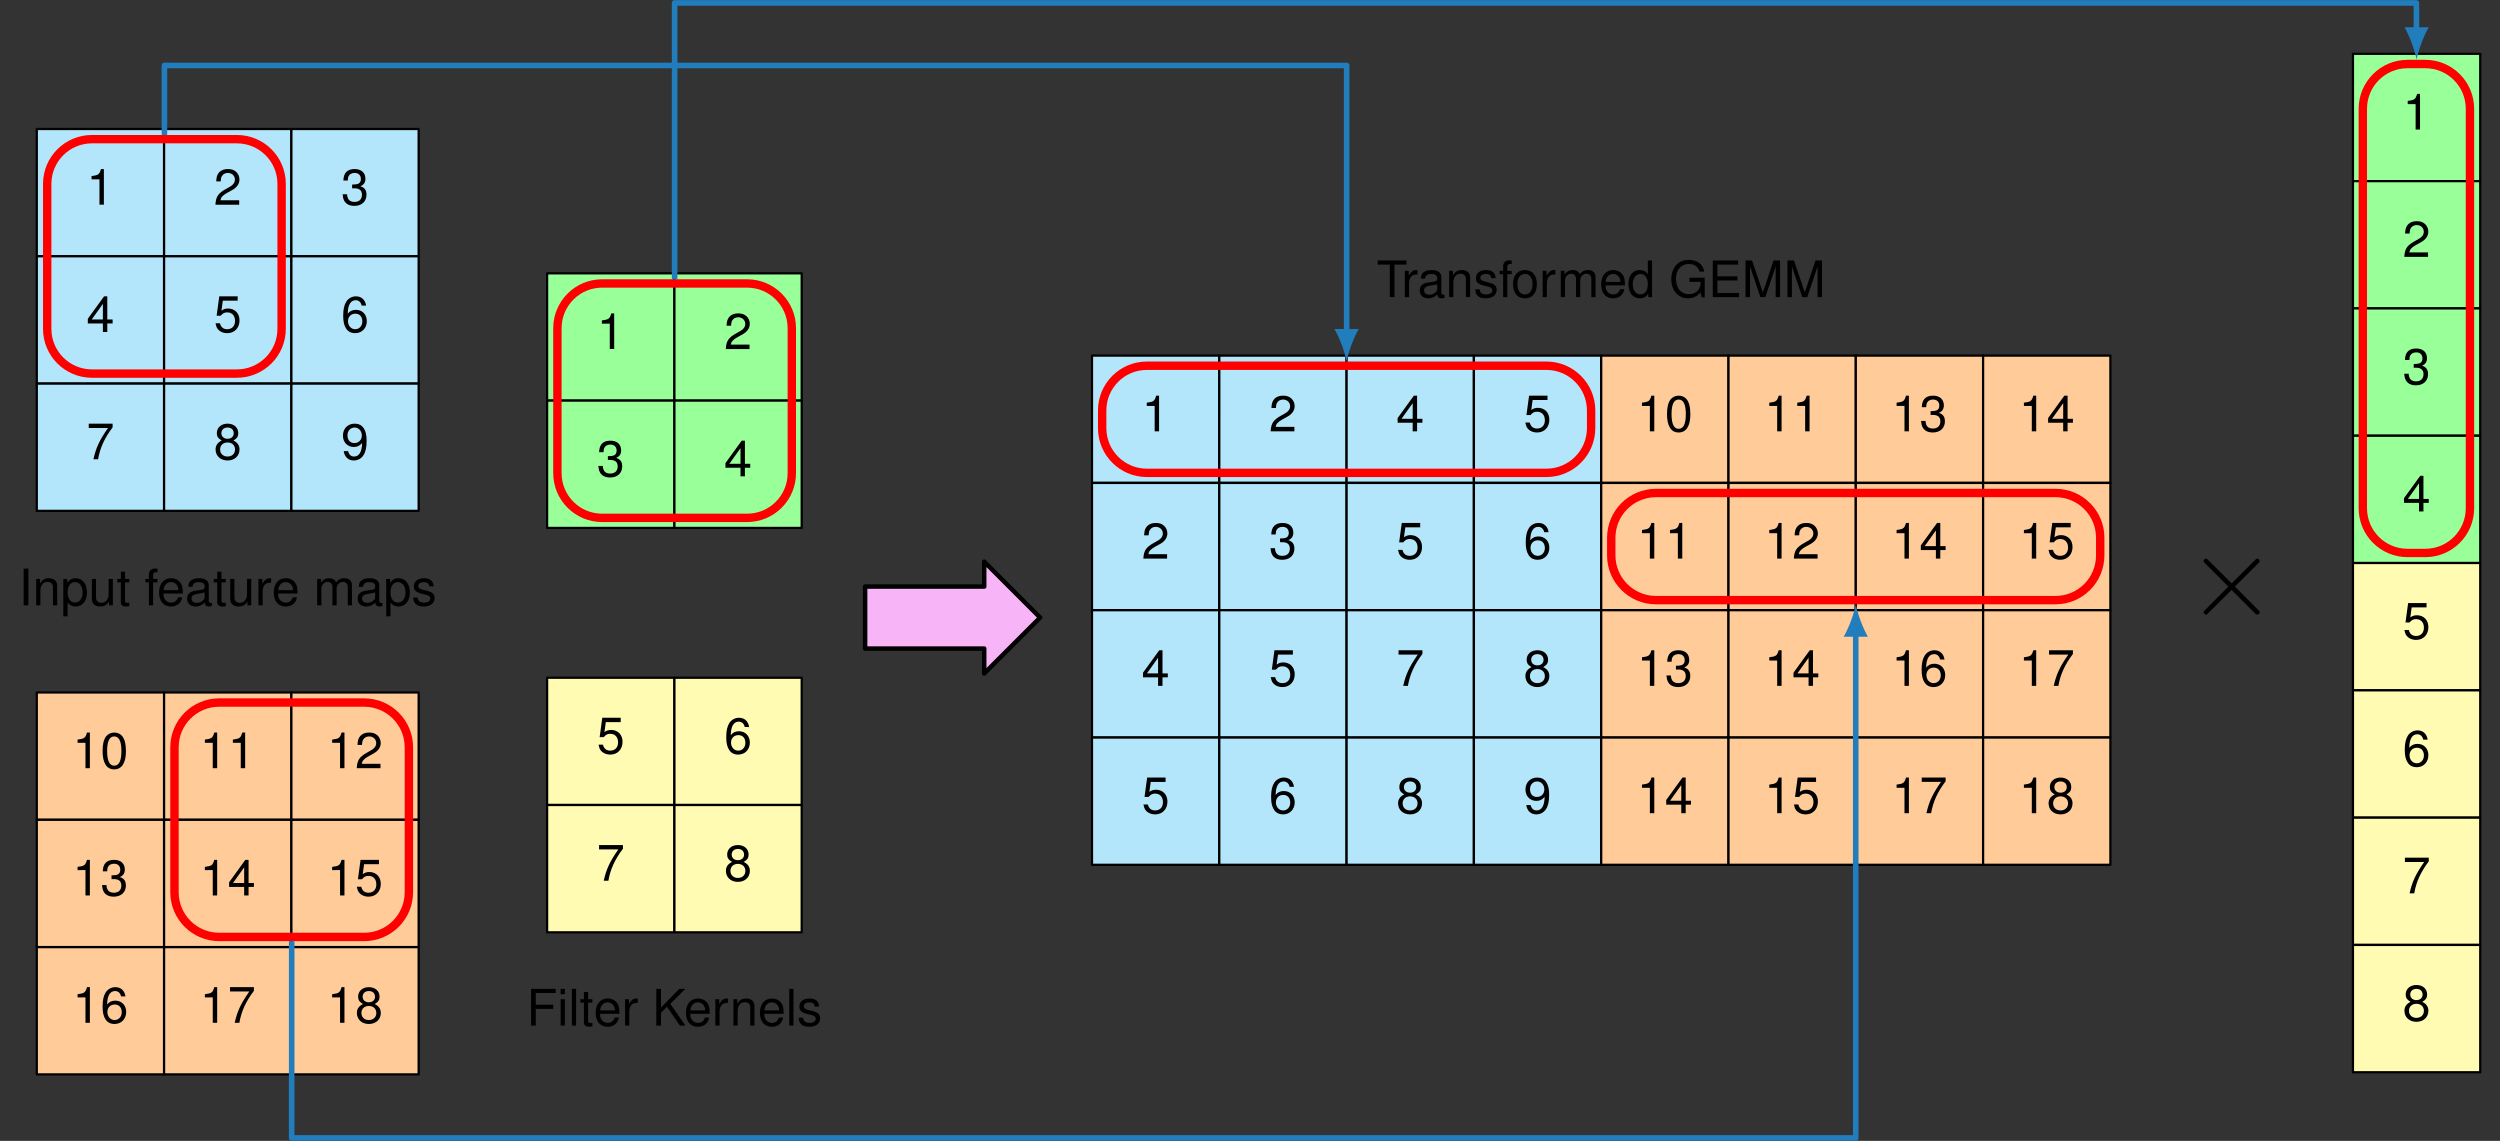
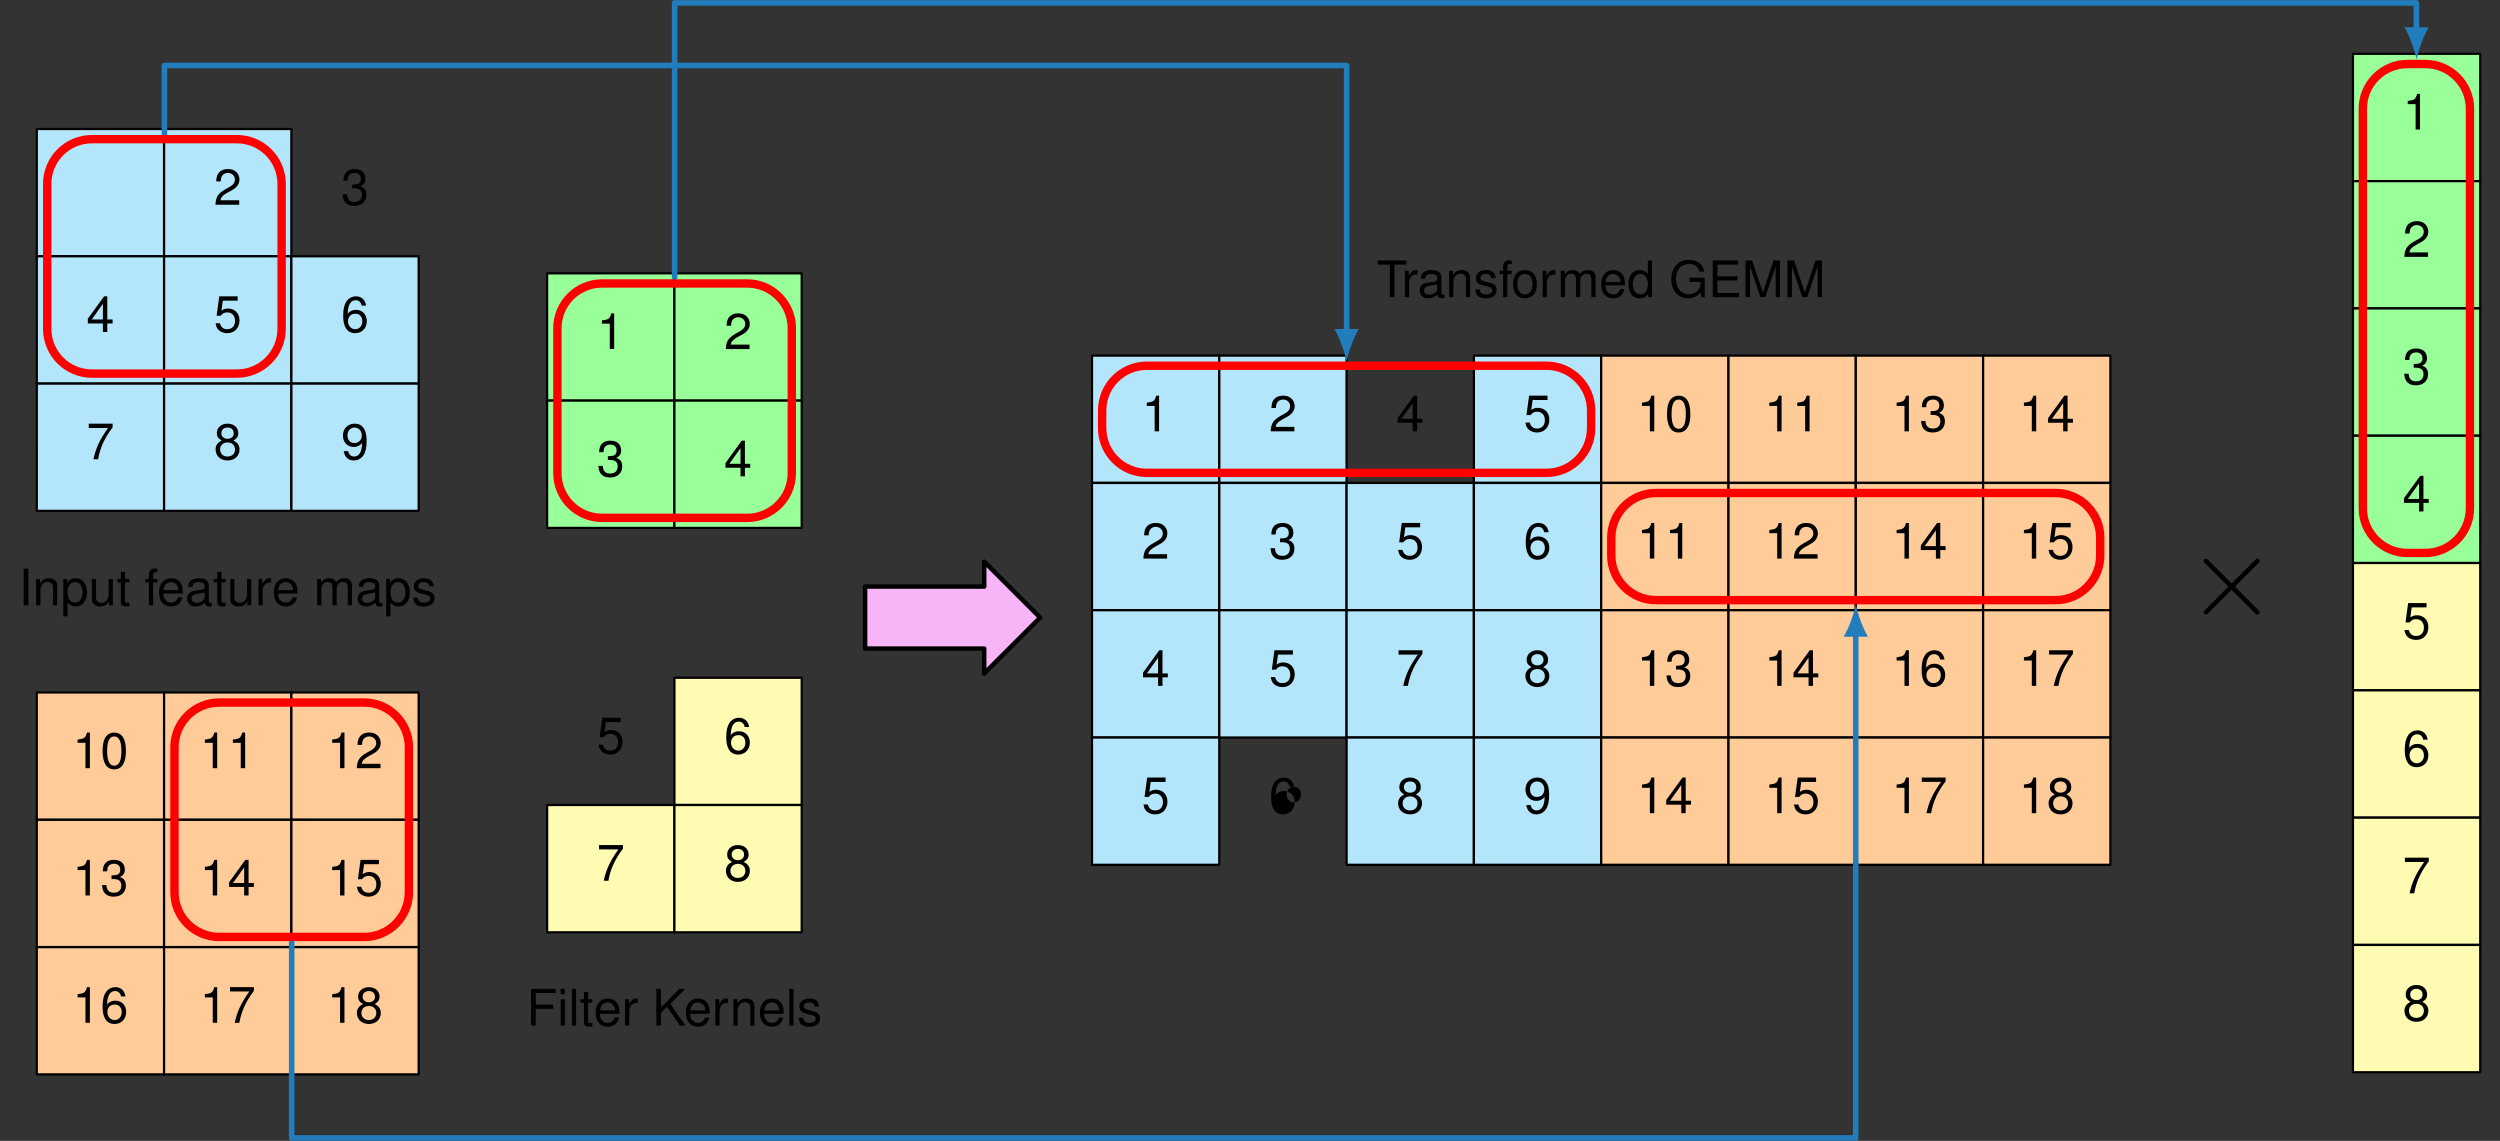
<svg xmlns="http://www.w3.org/2000/svg" version="1.1" id="svg1" width="593.787" height="270.968" viewBox="0 0 593.787 270.968">
  <rect x="0" y="0" width="593.787" height="270.968" fill="#333333" stroke="none" />
  <defs id="defs1" />
  <g id="g1">
    <path id="path1" d="M -11.339,-9.192 H 11.339 V 13.486 h -22.677 z" style="fill:#b3e6fa;fill-opacity:1;fill-rule:nonzero;stroke:#000000;stroke-width:0.399;stroke-linecap:butt;stroke-linejoin:round;stroke-miterlimit:10;stroke-dasharray:none;stroke-opacity:1" transform="matrix(1.333,0,0,-1.333,274.48,102.44)" />
    <path id="path2" d="M 2.321,-4.522 V 0.001 H 3.106 V -6.351 H 2.59 C 2.309,-5.378 2.133,-5.249 0.914,-5.097 v 0.574 z m 0,0" style="fill:#000000;fill-opacity:1;fill-rule:nonzero;stroke:none" aria-label="1" transform="matrix(1.333,0,0,1.333,271.156,102.44)" />
    <path id="path3" d="M -11.339,-9.192 H 11.339 V 13.486 h -22.677 z" style="fill:#b3e6fa;fill-opacity:1;fill-rule:nonzero;stroke:#000000;stroke-width:0.399;stroke-linecap:butt;stroke-linejoin:round;stroke-miterlimit:10;stroke-dasharray:none;stroke-opacity:1" transform="matrix(1.333,0,0,-1.333,304.716,102.44)" />
    <path id="path4" d="M 4.534,-0.784 H 1.194 C 1.276,-1.3 1.558,-1.628 2.343,-2.085 l 0.891,-0.492 C 4.124,-3.058 4.581,-3.714 4.581,-4.487 c 0,-0.527 -0.211,-1.02 -0.598,-1.371 -0.375,-0.34 -0.832,-0.492 -1.441,-0.492 -0.809,0 -1.406,0.281 -1.758,0.82 -0.223,0.34 -0.316,0.738 -0.34,1.383 H 1.241 c 0.023,-0.434 0.07,-0.691 0.188,-0.902 0.199,-0.387 0.609,-0.609 1.09,-0.609 0.715,0 1.254,0.504 1.254,1.184 0,0.504 -0.293,0.938 -0.855,1.254 l -0.832,0.469 c -1.324,0.75 -1.711,1.359 -1.781,2.754 H 4.534 Z m 0,0" style="fill:#000000;fill-opacity:1;fill-rule:nonzero;stroke:none" aria-label="2" transform="matrix(1.333,0,0,1.333,301.392,102.44)" />
-     <path id="path5" d="M -11.339,-9.192 H 11.339 V 13.486 h -22.677 z" style="fill:#b3e6fa;fill-opacity:1;fill-rule:nonzero;stroke:#000000;stroke-width:0.399;stroke-linecap:butt;stroke-linejoin:round;stroke-miterlimit:10;stroke-dasharray:none;stroke-opacity:1" transform="matrix(1.333,0,0,-1.333,334.952,102.44)" />
    <path id="path6" d="M 2.929,-1.522 V 0.001 H 3.715 V -1.522 h 0.949 v -0.703 H 3.715 v -4.125 H 3.14 l -2.895,3.996 v 0.832 z m 0,-0.703 H 0.937 L 2.929,-5.015 Z m 0,0" style="fill:#000000;fill-opacity:1;fill-rule:nonzero;stroke:none" aria-label="4" transform="matrix(1.333,0,0,1.333,331.629,102.44)" />
    <path id="path7" d="M -11.339,-9.192 H 11.339 V 13.486 h -22.677 z" style="fill:#b3e6fa;fill-opacity:1;fill-rule:nonzero;stroke:#000000;stroke-width:0.399;stroke-linecap:butt;stroke-linejoin:round;stroke-miterlimit:10;stroke-dasharray:none;stroke-opacity:1" transform="matrix(1.333,0,0,-1.333,365.188,102.44)" />
    <path id="path8" d="M 4.267,-6.351 H 0.986 l -0.469,3.457 H 1.244 c 0.363,-0.445 0.668,-0.598 1.16,-0.598 0.855,0 1.395,0.586 1.395,1.523 0,0.914 -0.539,1.477 -1.395,1.477 -0.691,0 -1.113,-0.352 -1.301,-1.066 H 0.318 c 0.105,0.516 0.199,0.773 0.387,1.008 0.352,0.48 0.996,0.762 1.723,0.762 1.277,0 2.168,-0.938 2.168,-2.285 0,-1.254 -0.832,-2.109 -2.051,-2.109 -0.445,0 -0.809,0.117 -1.172,0.387 l 0.246,-1.781 h 2.648 z m 0,0" style="fill:#000000;fill-opacity:1;fill-rule:nonzero;stroke:none" aria-label="5" transform="matrix(1.333,0,0,1.333,361.865,102.44)" />
    <path id="path9" d="M -11.339,-9.192 H 11.339 V 13.486 h -22.677 z" style="fill:#ffcc99;fill-opacity:1;fill-rule:nonzero;stroke:#000000;stroke-width:0.399;stroke-linecap:butt;stroke-linejoin:round;stroke-miterlimit:10;stroke-dasharray:none;stroke-opacity:1" transform="matrix(1.333,0,0,-1.333,395.425,102.44)" />
    <path id="path10" d="M 2.32,-4.522 V 0.001 H 3.105 V -6.351 h -0.516 c -0.281,0.973 -0.457,1.102 -1.676,1.254 v 0.574 z m 5.127,-1.828 c -0.586,0 -1.125,0.258 -1.453,0.691 -0.422,0.562 -0.621,1.406 -0.621,2.59 0,2.133 0.715,3.281 2.074,3.281 1.348,0 2.086,-1.148 2.086,-3.234 0,-1.23 -0.199,-2.062 -0.621,-2.637 -0.328,-0.445 -0.855,-0.691 -1.465,-0.691 z m 0,0.691 c 0.855,0 1.277,0.867 1.277,2.566 0,1.805 -0.41,2.648 -1.289,2.648 -0.832,0 -1.254,-0.879 -1.254,-2.625 0,-1.734 0.422,-2.59 1.266,-2.59 z m 0,0" style="fill:#000000;fill-opacity:1;fill-rule:nonzero;stroke:none" aria-label="10" transform="matrix(1.333,0,0,1.333,388.777,102.44)" />
    <path id="path11" d="M -11.339,-9.192 H 11.339 V 13.486 h -22.677 z" style="fill:#ffcc99;fill-opacity:1;fill-rule:nonzero;stroke:#000000;stroke-width:0.399;stroke-linecap:butt;stroke-linejoin:round;stroke-miterlimit:10;stroke-dasharray:none;stroke-opacity:1" transform="matrix(1.333,0,0,-1.333,425.661,102.44)" />
    <path id="path12" d="M 2.319,-4.522 V 0.001 H 3.104 V -6.351 h -0.516 c -0.281,0.973 -0.457,1.102 -1.676,1.254 v 0.574 z m 4.986,0 V 0.001 H 8.091 V -6.351 h -0.516 c -0.281,0.973 -0.457,1.102 -1.676,1.254 v 0.574 z m 0,0" style="fill:#000000;fill-opacity:1;fill-rule:nonzero;stroke:none" aria-label="11" transform="matrix(1.333,0,0,1.333,419.013,102.44)" />
    <path id="path13" d="M -11.339,-9.192 H 11.339 V 13.486 h -22.677 z" style="fill:#ffcc99;fill-opacity:1;fill-rule:nonzero;stroke:#000000;stroke-width:0.399;stroke-linecap:butt;stroke-linejoin:round;stroke-miterlimit:10;stroke-dasharray:none;stroke-opacity:1" transform="matrix(1.333,0,0,-1.333,455.897,102.44)" />
    <path id="path14" d="M 2.32,-4.522 V 0.001 H 3.105 V -6.351 h -0.516 c -0.281,0.973 -0.457,1.102 -1.676,1.254 v 0.574 z m 4.646,1.605 h 0.434 c 0.867,0 1.312,0.387 1.312,1.148 0,0.797 -0.492,1.277 -1.312,1.277 -0.867,0 -1.289,-0.434 -1.336,-1.359 h -0.797 c 0.047,0.516 0.129,0.844 0.281,1.137 0.328,0.609 0.949,0.926 1.816,0.926 1.312,0 2.156,-0.785 2.156,-1.98 0,-0.809 -0.316,-1.266 -1.078,-1.523 0.598,-0.234 0.891,-0.68 0.891,-1.312 0,-1.102 -0.727,-1.746 -1.934,-1.746 -1.289,0 -1.969,0.691 -1.992,2.051 h 0.785 c 0.012,-0.387 0.047,-0.598 0.152,-0.797 0.176,-0.352 0.562,-0.562 1.066,-0.562 0.691,0 1.113,0.41 1.113,1.078 0,0.445 -0.164,0.715 -0.504,0.867 -0.223,0.082 -0.504,0.117 -1.055,0.129 z m 0,0" style="fill:#000000;fill-opacity:1;fill-rule:nonzero;stroke:none" aria-label="13" transform="matrix(1.333,0,0,1.333,449.251,102.44)" />
    <path id="path15" d="M -11.339,-9.192 H 11.339 V 13.486 h -22.677 z" style="fill:#ffcc99;fill-opacity:1;fill-rule:nonzero;stroke:#000000;stroke-width:0.399;stroke-linecap:butt;stroke-linejoin:round;stroke-miterlimit:10;stroke-dasharray:none;stroke-opacity:1" transform="matrix(1.333,0,0,-1.333,486.133,102.44)" />
    <path id="path16" d="M 2.322,-4.522 V 0.001 H 3.107 V -6.351 h -0.516 c -0.281,0.973 -0.457,1.102 -1.676,1.254 v 0.574 z m 5.593,3 V 0.001 H 8.699 V -1.522 h 0.949 v -0.703 H 8.699 v -4.125 H 8.125 l -2.895,3.996 v 0.832 z m 0,-0.703 H 5.922 l 1.992,-2.789 z m 0,0" style="fill:#000000;fill-opacity:1;fill-rule:nonzero;stroke:none" aria-label="14" transform="matrix(1.333,0,0,1.333,479.487,102.44)" />
    <path id="path17" d="M -11.339,-9.192 H 11.339 V 13.486 h -22.677 z" style="fill:#b3e6fa;fill-opacity:1;fill-rule:nonzero;stroke:#000000;stroke-width:0.399;stroke-linecap:butt;stroke-linejoin:round;stroke-miterlimit:10;stroke-dasharray:none;stroke-opacity:1" transform="matrix(1.333,0,0,-1.333,274.48,132.676)" />
    <path id="path18" d="M 4.535,-0.785 H 1.196 C 1.278,-1.301 1.559,-1.629 2.344,-2.086 l 0.891,-0.492 c 0.891,-0.48 1.348,-1.137 1.348,-1.91 0,-0.527 -0.211,-1.02 -0.598,-1.371 -0.375,-0.34 -0.832,-0.492 -1.441,-0.492 -0.809,0 -1.406,0.281 -1.758,0.82 C 0.563,-5.192 0.469,-4.793 0.446,-4.149 h 0.797 c 0.023,-0.434 0.07,-0.691 0.188,-0.902 0.199,-0.387 0.609,-0.609 1.09,-0.609 0.715,0 1.254,0.504 1.254,1.184 0,0.504 -0.293,0.938 -0.855,1.254 l -0.832,0.469 c -1.324,0.75 -1.711,1.359 -1.781,2.754 h 4.23 z m 0,0" style="fill:#000000;fill-opacity:1;fill-rule:nonzero;stroke:none" aria-label="2" transform="matrix(1.333,0,0,1.333,271.156,132.676)" />
    <path id="path19" d="M -11.339,-9.192 H 11.339 V 13.486 h -22.677 z" style="fill:#b3e6fa;fill-opacity:1;fill-rule:nonzero;stroke:#000000;stroke-width:0.399;stroke-linecap:butt;stroke-linejoin:round;stroke-miterlimit:10;stroke-dasharray:none;stroke-opacity:1" transform="matrix(1.333,0,0,-1.333,304.716,132.676)" />
    <path id="path20" d="m 1.979,-2.918 h 0.434 c 0.867,0 1.312,0.387 1.312,1.148 0,0.797 -0.492,1.277 -1.312,1.277 -0.867,0 -1.289,-0.434 -1.336,-1.359 H 0.28 c 0.047,0.516 0.129,0.844 0.281,1.137 0.328,0.609 0.949,0.926 1.816,0.926 1.312,0 2.156,-0.785 2.156,-1.98 0,-0.809 -0.316,-1.266 -1.078,-1.523 0.598,-0.234 0.891,-0.68 0.891,-1.312 0,-1.102 -0.727,-1.746 -1.934,-1.746 -1.289,0 -1.969,0.691 -1.992,2.051 H 1.206 c 0.012,-0.387 0.047,-0.598 0.152,-0.797 0.176,-0.352 0.562,-0.562 1.066,-0.562 0.691,0 1.113,0.41 1.113,1.078 0,0.445 -0.164,0.715 -0.504,0.867 -0.223,0.082 -0.504,0.117 -1.055,0.129 z m 0,0" style="fill:#000000;fill-opacity:1;fill-rule:nonzero;stroke:none" aria-label="3" transform="matrix(1.333,0,0,1.333,301.392,132.676)" />
    <path id="path21" d="M -11.339,-9.192 H 11.339 V 13.486 h -22.677 z" style="fill:#b3e6fa;fill-opacity:1;fill-rule:nonzero;stroke:#000000;stroke-width:0.399;stroke-linecap:butt;stroke-linejoin:round;stroke-miterlimit:10;stroke-dasharray:none;stroke-opacity:1" transform="matrix(1.333,0,0,-1.333,334.952,132.676)" />
    <path id="path22" d="M 4.265,-6.352 H 0.984 l -0.469,3.457 H 1.242 c 0.363,-0.445 0.668,-0.598 1.16,-0.598 0.855,0 1.395,0.586 1.395,1.523 0,0.914 -0.539,1.477 -1.395,1.477 -0.691,0 -1.113,-0.352 -1.301,-1.066 H 0.316 c 0.105,0.516 0.199,0.773 0.387,1.008 0.352,0.48 0.996,0.762 1.723,0.762 1.277,0 2.168,-0.938 2.168,-2.285 0,-1.254 -0.832,-2.109 -2.051,-2.109 -0.445,0 -0.809,0.117 -1.172,0.387 l 0.246,-1.781 h 2.648 z m 0,0" style="fill:#000000;fill-opacity:1;fill-rule:nonzero;stroke:none" aria-label="5" transform="matrix(1.333,0,0,1.333,331.629,132.676)" />
    <path id="path23" d="M -11.339,-9.192 H 11.339 V 13.486 h -22.677 z" style="fill:#b3e6fa;fill-opacity:1;fill-rule:nonzero;stroke:#000000;stroke-width:0.399;stroke-linecap:butt;stroke-linejoin:round;stroke-miterlimit:10;stroke-dasharray:none;stroke-opacity:1" transform="matrix(1.333,0,0,-1.333,365.188,132.676)" />
    <path id="path24" d="M 4.466,-4.699 C 4.314,-5.742 3.634,-6.352 2.662,-6.352 c -0.691,0 -1.324,0.34 -1.699,0.902 -0.398,0.621 -0.574,1.395 -0.574,2.555 0,1.066 0.164,1.746 0.539,2.309 0.34,0.516 0.891,0.797 1.594,0.797 1.207,0 2.074,-0.902 2.074,-2.145 0,-1.184 -0.797,-2.016 -1.945,-2.016 -0.621,0 -1.113,0.234 -1.453,0.703 0.012,-1.547 0.504,-2.414 1.418,-2.414 0.551,0 0.938,0.352 1.066,0.961 z m -1.91,1.441 c 0.762,0 1.242,0.527 1.242,1.383 0,0.797 -0.539,1.383 -1.266,1.383 -0.738,0 -1.289,-0.609 -1.289,-1.43 0,-0.785 0.527,-1.336 1.312,-1.336 z m 0,0" style="fill:#000000;fill-opacity:1;fill-rule:nonzero;stroke:none" aria-label="6" transform="matrix(1.333,0,0,1.333,361.865,132.676)" />
    <path id="path25" d="M -11.339,-9.192 H 11.339 V 13.486 h -22.677 z" style="fill:#ffcc99;fill-opacity:1;fill-rule:nonzero;stroke:#000000;stroke-width:0.399;stroke-linecap:butt;stroke-linejoin:round;stroke-miterlimit:10;stroke-dasharray:none;stroke-opacity:1" transform="matrix(1.333,0,0,-1.333,395.425,132.676)" />
    <path id="path26" d="M 2.32,-4.524 V -1.640625e-4 H 3.105 V -6.352 h -0.516 c -0.281,0.973 -0.457,1.102 -1.676,1.254 v 0.574 z m 4.986,0 V -1.640625e-4 H 8.092 V -6.352 h -0.516 c -0.281,0.973 -0.457,1.102 -1.676,1.254 v 0.574 z m 0,0" style="fill:#000000;fill-opacity:1;fill-rule:nonzero;stroke:none" aria-label="11" transform="matrix(1.333,0,0,1.333,388.777,132.676)" />
    <path id="path27" d="M -11.339,-9.192 H 11.339 V 13.486 h -22.677 z" style="fill:#ffcc99;fill-opacity:1;fill-rule:nonzero;stroke:#000000;stroke-width:0.399;stroke-linecap:butt;stroke-linejoin:round;stroke-miterlimit:10;stroke-dasharray:none;stroke-opacity:1" transform="matrix(1.333,0,0,-1.333,425.661,132.676)" />
    <path id="path28" d="M 2.319,-4.524 V -1.640625e-4 H 3.104 V -6.352 h -0.516 c -0.281,0.973 -0.457,1.102 -1.676,1.254 v 0.574 z m 7.201,3.738 H 6.18 C 6.262,-1.301 6.544,-1.629 7.329,-2.086 l 0.891,-0.492 c 0.891,-0.48 1.348,-1.137 1.348,-1.91 0,-0.527 -0.211,-1.02 -0.598,-1.371 -0.375,-0.34 -0.832,-0.492 -1.441,-0.492 -0.809,0 -1.406,0.281 -1.758,0.82 -0.223,0.34 -0.316,0.738 -0.34,1.383 h 0.797 c 0.023,-0.434 0.07,-0.691 0.188,-0.902 0.199,-0.387 0.609,-0.609 1.09,-0.609 0.715,0 1.254,0.504 1.254,1.184 0,0.504 -0.293,0.938 -0.855,1.254 l -0.832,0.469 c -1.324,0.75 -1.711,1.359 -1.781,2.754 h 4.23 z m 0,0" style="fill:#000000;fill-opacity:1;fill-rule:nonzero;stroke:none" aria-label="12" transform="matrix(1.333,0,0,1.333,419.013,132.676)" />
    <path id="path29" d="M -11.339,-9.192 H 11.339 V 13.486 h -22.677 z" style="fill:#ffcc99;fill-opacity:1;fill-rule:nonzero;stroke:#000000;stroke-width:0.399;stroke-linecap:butt;stroke-linejoin:round;stroke-miterlimit:10;stroke-dasharray:none;stroke-opacity:1" transform="matrix(1.333,0,0,-1.333,455.897,132.676)" />
    <path id="path30" d="M 2.32,-4.524 V -1.640625e-4 H 3.105 V -6.352 h -0.516 c -0.281,0.973 -0.457,1.102 -1.676,1.254 v 0.574 z m 5.596,3 V -1.640625e-4 H 8.701 V -1.524 h 0.949 v -0.703 H 8.701 v -4.125 H 8.126 l -2.895,3.996 v 0.832 z m 0,-0.703 H 5.923 l 1.992,-2.789 z m 0,0" style="fill:#000000;fill-opacity:1;fill-rule:nonzero;stroke:none" aria-label="14" transform="matrix(1.333,0,0,1.333,449.251,132.676)" />
    <path id="path31" d="M -11.339,-9.192 H 11.339 V 13.486 h -22.677 z" style="fill:#ffcc99;fill-opacity:1;fill-rule:nonzero;stroke:#000000;stroke-width:0.399;stroke-linecap:butt;stroke-linejoin:round;stroke-miterlimit:10;stroke-dasharray:none;stroke-opacity:1" transform="matrix(1.333,0,0,-1.333,486.133,132.676)" />
    <path id="path32" d="M 2.322,-4.524 V -1.640625e-4 H 3.107 V -6.352 h -0.516 c -0.281,0.973 -0.457,1.102 -1.676,1.254 v 0.574 z m 6.929,-1.828 h -3.281 l -0.469,3.457 h 0.727 c 0.363,-0.445 0.668,-0.598 1.16,-0.598 0.855,0 1.395,0.586 1.395,1.523 0,0.914 -0.539,1.477 -1.395,1.477 -0.691,0 -1.113,-0.352 -1.301,-1.066 H 5.301 c 0.105,0.516 0.199,0.773 0.387,1.008 0.352,0.48 0.996,0.762 1.723,0.762 1.277,0 2.168,-0.938 2.168,-2.285 0,-1.254 -0.832,-2.109 -2.051,-2.109 -0.445,0 -0.809,0.117 -1.172,0.387 l 0.246,-1.781 h 2.648 z m 0,0" style="fill:#000000;fill-opacity:1;fill-rule:nonzero;stroke:none" aria-label="15" transform="matrix(1.333,0,0,1.333,479.487,132.676)" />
    <path id="path33" d="M -11.339,-9.192 H 11.339 V 13.486 h -22.677 z" style="fill:#b3e6fa;fill-opacity:1;fill-rule:nonzero;stroke:#000000;stroke-width:0.399;stroke-linecap:butt;stroke-linejoin:round;stroke-miterlimit:10;stroke-dasharray:none;stroke-opacity:1" transform="matrix(1.333,0,0,-1.333,274.48,162.912)" />
    <path id="path34" d="m 2.93,-1.525 v 1.523 H 3.715 V -1.525 H 4.664 v -0.703 H 3.715 v -4.125 H 3.141 l -2.895,3.996 v 0.832 z m 0,-0.703 H 0.938 L 2.93,-5.017 Z m 0,0" style="fill:#000000;fill-opacity:1;fill-rule:nonzero;stroke:none" aria-label="4" transform="matrix(1.333,0,0,1.333,271.156,162.912)" />
    <path id="path35" d="M -11.339,-9.192 H 11.339 V 13.486 h -22.677 z" style="fill:#b3e6fa;fill-opacity:1;fill-rule:nonzero;stroke:#000000;stroke-width:0.399;stroke-linecap:butt;stroke-linejoin:round;stroke-miterlimit:10;stroke-dasharray:none;stroke-opacity:1" transform="matrix(1.333,0,0,-1.333,304.716,162.912)" />
    <path id="path36" d="M 4.265,-6.353 H 0.983 l -0.469,3.457 H 1.241 c 0.363,-0.445 0.668,-0.598 1.16,-0.598 0.855,0 1.395,0.586 1.395,1.523 0,0.914 -0.539,1.477 -1.395,1.477 -0.691,0 -1.113,-0.352 -1.301,-1.066 H 0.315 c 0.105,0.516 0.199,0.773 0.387,1.008 0.352,0.48 0.996,0.762 1.723,0.762 1.277,0 2.168,-0.938 2.168,-2.285 0,-1.254 -0.832,-2.109 -2.051,-2.109 -0.445,0 -0.809,0.117 -1.172,0.387 l 0.246,-1.781 h 2.648 z m 0,0" style="fill:#000000;fill-opacity:1;fill-rule:nonzero;stroke:none" aria-label="5" transform="matrix(1.333,0,0,1.333,301.392,162.912)" />
    <path id="path37" d="M -11.339,-9.192 H 11.339 V 13.486 h -22.677 z" style="fill:#b3e6fa;fill-opacity:1;fill-rule:nonzero;stroke:#000000;stroke-width:0.399;stroke-linecap:butt;stroke-linejoin:round;stroke-miterlimit:10;stroke-dasharray:none;stroke-opacity:1" transform="matrix(1.333,0,0,-1.333,334.952,162.912)" />
    <path id="path38" d="M 4.664,-6.353 H 0.41 v 0.773 H 3.843 C 2.332,-3.412 1.711,-2.087 1.242,-0.001 H 2.074 C 2.425,-2.04 3.222,-3.787 4.664,-5.697 Z m 0,0" style="fill:#000000;fill-opacity:1;fill-rule:nonzero;stroke:none" aria-label="7" transform="matrix(1.333,0,0,1.333,331.629,162.912)" />
    <path id="path39" d="M -11.339,-9.192 H 11.339 V 13.486 h -22.677 z" style="fill:#b3e6fa;fill-opacity:1;fill-rule:nonzero;stroke:#000000;stroke-width:0.399;stroke-linecap:butt;stroke-linejoin:round;stroke-miterlimit:10;stroke-dasharray:none;stroke-opacity:1" transform="matrix(1.333,0,0,-1.333,365.188,162.912)" />
    <path id="path40" d="m 3.505,-3.341 c 0.656,-0.398 0.867,-0.727 0.867,-1.324 0,-0.996 -0.773,-1.688 -1.91,-1.688 -1.113,0 -1.91,0.691 -1.91,1.688 0,0.598 0.223,0.914 0.867,1.324 -0.727,0.34 -1.09,0.879 -1.09,1.57 0,1.172 0.879,1.98 2.133,1.98 1.254,0 2.133,-0.809 2.133,-1.969 0,-0.703 -0.352,-1.242 -1.09,-1.582 z M 2.462,-5.662 c 0.68,0 1.102,0.398 1.102,1.02 0,0.586 -0.434,0.984 -1.102,0.984 -0.656,0 -1.102,-0.398 -1.102,-0.996 0,-0.609 0.445,-1.008 1.102,-1.008 z m 0,2.66 c 0.797,0 1.336,0.504 1.336,1.254 0,0.75 -0.539,1.254 -1.348,1.254 -0.773,0 -1.312,-0.516 -1.312,-1.254 0,-0.75 0.539,-1.254 1.324,-1.254 z m 0,0" style="fill:#000000;fill-opacity:1;fill-rule:nonzero;stroke:none" aria-label="8" transform="matrix(1.333,0,0,1.333,361.865,162.912)" />
    <path id="path41" d="M -11.339,-9.192 H 11.339 V 13.486 h -22.677 z" style="fill:#ffcc99;fill-opacity:1;fill-rule:nonzero;stroke:#000000;stroke-width:0.399;stroke-linecap:butt;stroke-linejoin:round;stroke-miterlimit:10;stroke-dasharray:none;stroke-opacity:1" transform="matrix(1.333,0,0,-1.333,395.425,162.912)" />
    <path id="path42" d="m 2.32,-4.525 v 4.523 H 3.105 V -6.353 h -0.516 c -0.281,0.973 -0.457,1.102 -1.676,1.254 v 0.574 z m 4.646,1.605 h 0.434 c 0.867,0 1.312,0.387 1.312,1.148 0,0.797 -0.492,1.277 -1.312,1.277 -0.867,0 -1.289,-0.434 -1.336,-1.359 h -0.797 c 0.047,0.516 0.129,0.844 0.281,1.137 0.328,0.609 0.949,0.926 1.816,0.926 1.312,0 2.156,-0.785 2.156,-1.98 0,-0.809 -0.316,-1.266 -1.078,-1.523 0.598,-0.234 0.891,-0.68 0.891,-1.312 0,-1.102 -0.727,-1.746 -1.934,-1.746 -1.289,0 -1.969,0.691 -1.992,2.051 h 0.785 c 0.012,-0.387 0.047,-0.598 0.152,-0.797 0.176,-0.352 0.562,-0.562 1.066,-0.562 0.691,0 1.113,0.41 1.113,1.078 0,0.445 -0.164,0.715 -0.504,0.867 -0.223,0.082 -0.504,0.117 -1.055,0.129 z m 0,0" style="fill:#000000;fill-opacity:1;fill-rule:nonzero;stroke:none" aria-label="13" transform="matrix(1.333,0,0,1.333,388.777,162.912)" />
    <path id="path43" d="M -11.339,-9.192 H 11.339 V 13.486 h -22.677 z" style="fill:#ffcc99;fill-opacity:1;fill-rule:nonzero;stroke:#000000;stroke-width:0.399;stroke-linecap:butt;stroke-linejoin:round;stroke-miterlimit:10;stroke-dasharray:none;stroke-opacity:1" transform="matrix(1.333,0,0,-1.333,425.661,162.912)" />
    <path id="path44" d="m 2.319,-4.525 v 4.523 H 3.104 V -6.353 h -0.516 c -0.281,0.973 -0.457,1.102 -1.676,1.254 v 0.574 z m 5.596,3 v 1.523 H 8.7 V -1.525 h 0.949 v -0.703 H 8.7 v -4.125 H 8.126 l -2.895,3.996 v 0.832 z m 0,-0.703 H 5.923 l 1.992,-2.789 z m 0,0" style="fill:#000000;fill-opacity:1;fill-rule:nonzero;stroke:none" aria-label="14" transform="matrix(1.333,0,0,1.333,419.013,162.912)" />
    <path id="path45" d="M -11.339,-9.192 H 11.339 V 13.486 h -22.677 z" style="fill:#ffcc99;fill-opacity:1;fill-rule:nonzero;stroke:#000000;stroke-width:0.399;stroke-linecap:butt;stroke-linejoin:round;stroke-miterlimit:10;stroke-dasharray:none;stroke-opacity:1" transform="matrix(1.333,0,0,-1.333,455.897,162.912)" />
    <path id="path46" d="m 2.32,-4.525 v 4.523 H 3.105 V -6.353 h -0.516 c -0.281,0.973 -0.457,1.102 -1.676,1.254 v 0.574 z M 9.451,-4.701 C 9.298,-5.744 8.619,-6.353 7.646,-6.353 c -0.691,0 -1.324,0.34 -1.699,0.902 -0.398,0.621 -0.574,1.395 -0.574,2.555 0,1.066 0.164,1.746 0.539,2.309 0.34,0.516 0.891,0.797 1.594,0.797 1.207,0 2.074,-0.902 2.074,-2.145 0,-1.184 -0.797,-2.016 -1.945,-2.016 -0.621,0 -1.113,0.234 -1.453,0.703 0.012,-1.547 0.504,-2.414 1.418,-2.414 0.551,0 0.938,0.352 1.066,0.961 z m -1.91,1.441 c 0.762,0 1.242,0.527 1.242,1.383 0,0.797 -0.539,1.383 -1.266,1.383 -0.738,0 -1.289,-0.609 -1.289,-1.43 0,-0.785 0.527,-1.336 1.312,-1.336 z m 0,0" style="fill:#000000;fill-opacity:1;fill-rule:nonzero;stroke:none" aria-label="16" transform="matrix(1.333,0,0,1.333,449.251,162.912)" />
    <path id="path47" d="M -11.339,-9.192 H 11.339 V 13.486 h -22.677 z" style="fill:#ffcc99;fill-opacity:1;fill-rule:nonzero;stroke:#000000;stroke-width:0.399;stroke-linecap:butt;stroke-linejoin:round;stroke-miterlimit:10;stroke-dasharray:none;stroke-opacity:1" transform="matrix(1.333,0,0,-1.333,486.133,162.912)" />
    <path id="path48" d="m 2.322,-4.525 v 4.523 H 3.107 V -6.353 h -0.516 c -0.281,0.973 -0.457,1.102 -1.676,1.254 v 0.574 z m 7.327,-1.828 H 5.395 v 0.773 H 8.828 C 7.317,-3.412 6.696,-2.087 6.227,-0.001 H 7.059 C 7.41,-2.04 8.207,-3.787 9.649,-5.697 Z m 0,0" style="fill:#000000;fill-opacity:1;fill-rule:nonzero;stroke:none" aria-label="17" transform="matrix(1.333,0,0,1.333,479.487,162.912)" />
    <path id="path49" d="M -11.339,-9.192 H 11.339 V 13.486 h -22.677 z" style="fill:#b3e6fa;fill-opacity:1;fill-rule:nonzero;stroke:#000000;stroke-width:0.399;stroke-linecap:butt;stroke-linejoin:round;stroke-miterlimit:10;stroke-dasharray:none;stroke-opacity:1" transform="matrix(1.333,0,0,-1.333,274.48,193.148)" />
    <path id="path50" d="m 4.266,-6.351 h -3.281 l -0.469,3.457 H 1.242 c 0.363,-0.445 0.668,-0.598 1.16,-0.598 0.855,0 1.395,0.586 1.395,1.523 0,0.914 -0.539,1.477 -1.395,1.477 -0.691,0 -1.113,-0.352 -1.301,-1.066 H 0.317 c 0.105,0.516 0.199,0.773 0.387,1.008 0.352,0.48 0.996,0.762 1.723,0.762 1.277,0 2.168,-0.938 2.168,-2.285 0,-1.254 -0.832,-2.109 -2.051,-2.109 -0.445,0 -0.809,0.117 -1.172,0.387 l 0.246,-1.781 h 2.648 z m 0,0" style="fill:#000000;fill-opacity:1;fill-rule:nonzero;stroke:none" aria-label="5" transform="matrix(1.333,0,0,1.333,271.156,193.148)" />
-     <path id="path51" d="M -11.339,-9.192 H 11.339 V 13.486 h -22.677 z" style="fill:#b3e6fa;fill-opacity:1;fill-rule:nonzero;stroke:#000000;stroke-width:0.399;stroke-linecap:butt;stroke-linejoin:round;stroke-miterlimit:10;stroke-dasharray:none;stroke-opacity:1" transform="matrix(1.333,0,0,-1.333,304.716,193.148)" />
-     <path id="path52" d="M 4.464,-4.699 C 4.311,-5.742 3.632,-6.351 2.659,-6.351 c -0.691,0 -1.324,0.34 -1.699,0.902 -0.398,0.621 -0.574,1.395 -0.574,2.555 0,1.066 0.164,1.746 0.539,2.309 0.34,0.516 0.891,0.797 1.594,0.797 1.207,0 2.074,-0.902 2.074,-2.145 0,-1.184 -0.797,-2.016 -1.945,-2.016 -0.621,0 -1.113,0.234 -1.453,0.703 0.012,-1.547 0.504,-2.414 1.418,-2.414 0.551,0 0.938,0.352 1.066,0.961 z m -1.91,1.441 c 0.762,0 1.242,0.527 1.242,1.383 0,0.797 -0.539,1.383 -1.266,1.383 -0.738,0 -1.289,-0.609 -1.289,-1.43 0,-0.785 0.527,-1.336 1.312,-1.336 z m 0,0" style="fill:#000000;fill-opacity:1;fill-rule:nonzero;stroke:none" aria-label="6" transform="matrix(1.333,0,0,1.333,301.392,193.148)" />
+     <path id="path52" d="M 4.464,-4.699 C 4.311,-5.742 3.632,-6.351 2.659,-6.351 c -0.691,0 -1.324,0.34 -1.699,0.902 -0.398,0.621 -0.574,1.395 -0.574,2.555 0,1.066 0.164,1.746 0.539,2.309 0.34,0.516 0.891,0.797 1.594,0.797 1.207,0 2.074,-0.902 2.074,-2.145 0,-1.184 -0.797,-2.016 -1.945,-2.016 -0.621,0 -1.113,0.234 -1.453,0.703 0.012,-1.547 0.504,-2.414 1.418,-2.414 0.551,0 0.938,0.352 1.066,0.961 z c 0.762,0 1.242,0.527 1.242,1.383 0,0.797 -0.539,1.383 -1.266,1.383 -0.738,0 -1.289,-0.609 -1.289,-1.43 0,-0.785 0.527,-1.336 1.312,-1.336 z m 0,0" style="fill:#000000;fill-opacity:1;fill-rule:nonzero;stroke:none" aria-label="6" transform="matrix(1.333,0,0,1.333,301.392,193.148)" />
    <path id="path53" d="M -11.339,-9.192 H 11.339 V 13.486 h -22.677 z" style="fill:#b3e6fa;fill-opacity:1;fill-rule:nonzero;stroke:#000000;stroke-width:0.399;stroke-linecap:butt;stroke-linejoin:round;stroke-miterlimit:10;stroke-dasharray:none;stroke-opacity:1" transform="matrix(1.333,0,0,-1.333,334.952,193.148)" />
    <path id="path54" d="m 3.504,-3.34 c 0.656,-0.398 0.867,-0.727 0.867,-1.324 0,-0.996 -0.773,-1.688 -1.91,-1.688 -1.113,0 -1.91,0.691 -1.91,1.688 0,0.598 0.223,0.914 0.867,1.324 -0.727,0.34 -1.09,0.879 -1.09,1.57 0,1.172 0.879,1.98 2.133,1.98 1.254,0 2.133,-0.809 2.133,-1.969 0,-0.703 -0.352,-1.242 -1.09,-1.582 z M 2.461,-5.66 c 0.68,0 1.102,0.398 1.102,1.02 0,0.586 -0.434,0.984 -1.102,0.984 -0.656,0 -1.102,-0.398 -1.102,-0.996 0,-0.609 0.445,-1.008 1.102,-1.008 z m 0,2.66 c 0.797,0 1.336,0.504 1.336,1.254 0,0.75 -0.539,1.254 -1.348,1.254 -0.773,0 -1.312,-0.516 -1.312,-1.254 0,-0.75 0.539,-1.254 1.324,-1.254 z m 0,0" style="fill:#000000;fill-opacity:1;fill-rule:nonzero;stroke:none" aria-label="8" transform="matrix(1.333,0,0,1.333,331.629,193.148)" />
    <path id="path55" d="M -11.339,-9.192 H 11.339 V 13.486 h -22.677 z" style="fill:#b3e6fa;fill-opacity:1;fill-rule:nonzero;stroke:#000000;stroke-width:0.399;stroke-linecap:butt;stroke-linejoin:round;stroke-miterlimit:10;stroke-dasharray:none;stroke-opacity:1" transform="matrix(1.333,0,0,-1.333,365.188,193.148)" />
    <path id="path56" d="m 0.482,-1.453 c 0.152,1.043 0.832,1.664 1.793,1.664 0.703,0 1.336,-0.34 1.711,-0.914 0.398,-0.609 0.574,-1.395 0.574,-2.555 0,-1.066 -0.152,-1.746 -0.539,-2.309 -0.34,-0.516 -0.902,-0.785 -1.594,-0.785 -1.219,0 -2.086,0.891 -2.086,2.133 0,1.184 0.809,2.027 1.957,2.027 0.598,0 1.043,-0.223 1.453,-0.715 -0.012,1.547 -0.516,2.414 -1.418,2.414 -0.562,0 -0.938,-0.352 -1.066,-0.961 z M 2.415,-5.66 c 0.738,0 1.289,0.609 1.289,1.43 0,0.773 -0.551,1.336 -1.324,1.336 -0.762,0 -1.23,-0.527 -1.23,-1.383 0,-0.809 0.539,-1.383 1.266,-1.383 z m 0,0" style="fill:#000000;fill-opacity:1;fill-rule:nonzero;stroke:none" aria-label="9" transform="matrix(1.333,0,0,1.333,361.865,193.148)" />
    <path id="path57" d="M -11.339,-9.192 H 11.339 V 13.486 h -22.677 z" style="fill:#ffcc99;fill-opacity:1;fill-rule:nonzero;stroke:#000000;stroke-width:0.399;stroke-linecap:butt;stroke-linejoin:round;stroke-miterlimit:10;stroke-dasharray:none;stroke-opacity:1" transform="matrix(1.333,0,0,-1.333,395.425,193.148)" />
    <path id="path58" d="M 2.32,-4.523 V 3.28125e-4 H 3.105 V -6.351 h -0.516 c -0.281,0.973 -0.457,1.102 -1.676,1.254 v 0.574 z m 5.596,3 V 3.28125e-4 H 8.701 V -1.523 h 0.949 v -0.703 H 8.701 v -4.125 H 8.127 l -2.895,3.996 v 0.832 z m 0,-0.703 H 5.924 l 1.992,-2.789 z m 0,0" style="fill:#000000;fill-opacity:1;fill-rule:nonzero;stroke:none" aria-label="14" transform="matrix(1.333,0,0,1.333,388.777,193.148)" />
    <path id="path59" d="M -11.339,-9.192 H 11.339 V 13.486 h -22.677 z" style="fill:#ffcc99;fill-opacity:1;fill-rule:nonzero;stroke:#000000;stroke-width:0.399;stroke-linecap:butt;stroke-linejoin:round;stroke-miterlimit:10;stroke-dasharray:none;stroke-opacity:1" transform="matrix(1.333,0,0,-1.333,425.661,193.148)" />
    <path id="path60" d="M 2.319,-4.523 V 3.28125e-4 H 3.104 V -6.351 h -0.516 c -0.281,0.973 -0.457,1.102 -1.676,1.254 v 0.574 z m 6.932,-1.828 h -3.281 l -0.469,3.457 h 0.727 c 0.363,-0.445 0.668,-0.598 1.16,-0.598 0.855,0 1.395,0.586 1.395,1.523 0,0.914 -0.539,1.477 -1.395,1.477 -0.691,0 -1.113,-0.352 -1.301,-1.066 H 5.302 c 0.105,0.516 0.199,0.773 0.387,1.008 0.352,0.48 0.996,0.762 1.723,0.762 1.277,0 2.168,-0.938 2.168,-2.285 0,-1.254 -0.832,-2.109 -2.051,-2.109 -0.445,0 -0.809,0.117 -1.172,0.387 l 0.246,-1.781 h 2.648 z m 0,0" style="fill:#000000;fill-opacity:1;fill-rule:nonzero;stroke:none" aria-label="15" transform="matrix(1.333,0,0,1.333,419.013,193.148)" />
    <path id="path61" d="M -11.339,-9.192 H 11.339 V 13.486 h -22.677 z" style="fill:#ffcc99;fill-opacity:1;fill-rule:nonzero;stroke:#000000;stroke-width:0.399;stroke-linecap:butt;stroke-linejoin:round;stroke-miterlimit:10;stroke-dasharray:none;stroke-opacity:1" transform="matrix(1.333,0,0,-1.333,455.897,193.148)" />
    <path id="path62" d="M 2.32,-4.523 V 3.28125e-4 H 3.105 V -6.351 h -0.516 c -0.281,0.973 -0.457,1.102 -1.676,1.254 v 0.574 z m 7.33,-1.828 H 5.396 v 0.773 H 8.83 C 7.318,-3.41 6.697,-2.086 6.228,3.28125e-4 H 7.06 C 7.412,-2.039 8.208,-3.785 9.65,-5.695 Z m 0,0" style="fill:#000000;fill-opacity:1;fill-rule:nonzero;stroke:none" aria-label="17" transform="matrix(1.333,0,0,1.333,449.251,193.148)" />
    <path id="path63" d="M -11.339,-9.192 H 11.339 V 13.486 h -22.677 z" style="fill:#ffcc99;fill-opacity:1;fill-rule:nonzero;stroke:#000000;stroke-width:0.399;stroke-linecap:butt;stroke-linejoin:round;stroke-miterlimit:10;stroke-dasharray:none;stroke-opacity:1" transform="matrix(1.333,0,0,-1.333,486.133,193.148)" />
    <path id="path64" d="M 2.322,-4.523 V 3.28125e-4 H 3.107 V -6.351 h -0.516 c -0.281,0.973 -0.457,1.102 -1.676,1.254 v 0.574 z m 6.167,1.184 c 0.656,-0.398 0.867,-0.727 0.867,-1.324 0,-0.996 -0.773,-1.688 -1.91,-1.688 -1.113,0 -1.91,0.691 -1.91,1.688 0,0.598 0.223,0.914 0.867,1.324 -0.727,0.34 -1.09,0.879 -1.09,1.57 0,1.172 0.879,1.98 2.133,1.98 1.254,0 2.133,-0.809 2.133,-1.969 0,-0.703 -0.352,-1.242 -1.09,-1.582 z M 7.446,-5.66 c 0.68,0 1.102,0.398 1.102,1.02 0,0.586 -0.434,0.984 -1.102,0.984 -0.656,0 -1.102,-0.398 -1.102,-0.996 0,-0.609 0.445,-1.008 1.102,-1.008 z m 0,2.66 c 0.797,0 1.336,0.504 1.336,1.254 0,0.75 -0.539,1.254 -1.348,1.254 -0.773,0 -1.312,-0.516 -1.312,-1.254 0,-0.75 0.539,-1.254 1.324,-1.254 z m 0,0" style="fill:#000000;fill-opacity:1;fill-rule:nonzero;stroke:none" aria-label="18" transform="matrix(1.333,0,0,1.333,479.487,193.148)" />
    <path id="path65" d="m -9.764,43.562 h -71.183 c -4.402,0 -7.97,-3.568 -7.97,-7.97 v -3.15 c 0,-4.402 3.568,-7.97 7.97,-7.97 h 71.183 c 4.402,0 7.97,3.568 7.97,7.97 v 3.15 c 0,4.402 -3.568,7.97 -7.97,7.97 z" style="fill:none;stroke:#ff0000;stroke-width:1.494;stroke-linecap:butt;stroke-linejoin:round;stroke-miterlimit:10;stroke-dasharray:none;stroke-opacity:1" transform="matrix(1.333,0,0,-1.333,380.307,144.932)" />
    <path id="path66" d="M 80.946,20.884 H 9.764 c -4.402,0 -7.97,-3.568 -7.97,-7.97 V 9.764 c 0,-4.402 3.568,-7.97 7.97,-7.97 h 71.183 c 4.402,0 7.97,3.568 7.97,7.97 v 3.15 c 0,4.402 -3.568,7.97 -7.97,7.97 z" style="fill:none;stroke:#ff0000;stroke-width:1.494;stroke-linecap:butt;stroke-linejoin:round;stroke-miterlimit:10;stroke-dasharray:none;stroke-opacity:1" transform="matrix(1.333,0,0,-1.333,380.307,144.932)" />
    <path id="path67" d="M 3.177,-5.8 H 5.322 V -6.538 H 0.189 v 0.738 H 2.345 V 5.9375e-4 H 3.177 Z M 5.023,-4.699 V 5.9375e-4 h 0.75 V -2.437 c 0,-0.668 0.176,-1.113 0.527,-1.371 0.234,-0.176 0.457,-0.223 0.984,-0.234 v -0.762 c -0.129,-0.023 -0.199,-0.023 -0.293,-0.023 -0.48,0 -0.855,0.281 -1.277,0.984 V -4.699 Z M 12.092,-0.433 c -0.082,0.012 -0.117,0.012 -0.152,0.012 -0.27,0 -0.41,-0.129 -0.41,-0.363 V -3.55 c 0,-0.832 -0.609,-1.277 -1.77,-1.277 -0.68,0 -1.242,0.188 -1.559,0.539 -0.211,0.246 -0.305,0.516 -0.316,0.984 h 0.75 c 0.059,-0.574 0.398,-0.832 1.102,-0.832 0.668,0 1.055,0.246 1.055,0.691 V -3.245 c 0,0.316 -0.188,0.445 -0.785,0.516 C 8.952,-2.589 8.788,-2.554 8.506,-2.437 7.956,-2.214 7.674,-1.792 7.674,-1.183 c 0,0.855 0.598,1.395 1.547,1.395 0.586,0 1.066,-0.211 1.594,-0.691 0.047,0.469 0.281,0.691 0.773,0.691 0.152,0 0.27,-0.023 0.504,-0.082 z m -1.301,-1.043 c 0,0.246 -0.082,0.398 -0.305,0.609 -0.305,0.281 -0.668,0.422 -1.113,0.422 -0.574,0 -0.914,-0.281 -0.914,-0.762 0,-0.492 0.328,-0.738 1.125,-0.855 0.785,-0.105 0.949,-0.141 1.207,-0.258 z M 12.915,-4.699 V 5.9375e-4 h 0.75 V -2.589 c 0,-0.961 0.504,-1.582 1.266,-1.582 0.598,0 0.973,0.352 0.973,0.914 V 5.9375e-4 h 0.75 V -3.55 c 0,-0.773 -0.586,-1.277 -1.488,-1.277 -0.703,0 -1.148,0.27 -1.57,0.914 V -4.699 Z m 8.279,1.312 c -0.012,-0.926 -0.621,-1.441 -1.699,-1.441 -1.102,0 -1.805,0.562 -1.805,1.43 0,0.738 0.375,1.09 1.488,1.359 l 0.703,0.164 c 0.516,0.129 0.727,0.316 0.727,0.656 0,0.434 -0.445,0.738 -1.102,0.738 -0.398,0 -0.738,-0.117 -0.926,-0.316 -0.117,-0.141 -0.176,-0.27 -0.223,-0.598 h -0.785 c 0.035,1.078 0.645,1.605 1.875,1.605 1.184,0 1.934,-0.586 1.934,-1.488 0,-0.703 -0.398,-1.09 -1.324,-1.312 L 19.343,-2.765 C 18.734,-2.906 18.476,-3.105 18.476,-3.433 c 0,-0.434 0.375,-0.703 0.984,-0.703 0.609,0 0.926,0.258 0.949,0.75 z m 2.865,-1.312 h -0.773 v -0.738 c 0,-0.305 0.176,-0.469 0.516,-0.469 0.07,0 0.094,0 0.258,0.012 v -0.621 c -0.164,-0.035 -0.27,-0.047 -0.422,-0.047 -0.68,0 -1.102,0.398 -1.102,1.066 v 0.797 h -0.621 v 0.609 h 0.621 V 5.9375e-4 h 0.75 V -4.089 h 0.773 z m 2.353,-0.129 c -1.312,0 -2.109,0.938 -2.109,2.52 0,1.57 0.785,2.52 2.121,2.52 1.312,0 2.121,-0.949 2.121,-2.484 0,-1.629 -0.773,-2.555 -2.133,-2.555 z m 0.012,0.691 c 0.844,0 1.348,0.68 1.348,1.852 0,1.102 -0.527,1.805 -1.348,1.805 -0.832,0 -1.348,-0.691 -1.348,-1.828 0,-1.137 0.516,-1.828 1.348,-1.828 z m 3.158,-0.562 V 5.9375e-4 h 0.75 V -2.437 c 0,-0.668 0.176,-1.113 0.527,-1.371 0.234,-0.176 0.457,-0.223 0.984,-0.234 v -0.762 c -0.129,-0.023 -0.199,-0.023 -0.293,-0.023 -0.48,0 -0.855,0.281 -1.277,0.984 V -4.699 Z m 3.223,0 V 5.9375e-4 h 0.75 V -2.953 c 0,-0.68 0.492,-1.219 1.102,-1.219 0.551,0 0.867,0.34 0.867,0.938 V 5.9375e-4 h 0.75 V -2.953 c 0,-0.68 0.492,-1.219 1.102,-1.219 0.551,0 0.879,0.34 0.879,0.938 V 5.9375e-4 h 0.75 V -3.527 c 0,-0.844 -0.48,-1.301 -1.359,-1.301 -0.633,0 -1.008,0.188 -1.453,0.715 -0.27,-0.504 -0.645,-0.715 -1.254,-0.715 -0.633,0 -1.043,0.234 -1.453,0.797 V -4.699 Z m 11.429,2.602 c 0,-0.715 -0.047,-1.148 -0.188,-1.5 -0.305,-0.773 -1.02,-1.23 -1.898,-1.23 -1.301,0 -2.145,0.996 -2.145,2.543 0,1.547 0.809,2.496 2.133,2.496 1.066,0 1.816,-0.609 2.004,-1.641 h -0.75 c -0.211,0.621 -0.633,0.949 -1.23,0.949 -0.48,0 -0.879,-0.223 -1.125,-0.609 -0.188,-0.27 -0.246,-0.539 -0.258,-1.008 z m -3.434,-0.609 c 0.059,-0.867 0.586,-1.43 1.336,-1.43 0.738,0 1.301,0.609 1.301,1.371 0,0.023 0,0.035 0,0.059 z m 8.268,-3.832 h -0.75 v 2.438 c -0.316,-0.48 -0.809,-0.727 -1.441,-0.727 -1.219,0 -2.016,0.973 -2.016,2.473 0,1.582 0.773,2.566 2.039,2.566 0.645,0 1.102,-0.246 1.5,-0.832 V 5.9375e-4 h 0.668 z m -2.062,2.402 c 0.809,0 1.312,0.727 1.312,1.84 0,1.09 -0.516,1.805 -1.312,1.805 -0.82,0 -1.371,-0.727 -1.371,-1.816 0,-1.102 0.551,-1.828 1.371,-1.828 z m 11.449,0.68 h -2.719 v 0.738 h 1.992 v 0.188 c 0,1.16 -0.867,2.004 -2.062,2.004 -0.656,0 -1.254,-0.246 -1.641,-0.668 -0.434,-0.469 -0.691,-1.242 -0.691,-2.051 0,-1.605 0.914,-2.66 2.297,-2.66 0.996,0 1.711,0.504 1.887,1.348 h 0.855 c -0.234,-1.324 -1.242,-2.086 -2.742,-2.086 -0.797,0 -1.441,0.211 -1.945,0.633 -0.762,0.621 -1.184,1.641 -1.184,2.812 0,2.004 1.219,3.41 2.988,3.41 0.891,0 1.594,-0.34 2.238,-1.043 L 57.927,0.036 h 0.527 z m 2.265,0.48 h 3.562 V -3.714 h -3.562 v -2.086 h 3.691 v -0.738 h -4.523 V 5.9375e-4 h 4.688 V -0.738 H 60.719 Z M 69.256,5.9375e-4 71.096,-5.472 V 5.9375e-4 h 0.785 V -6.538 H 70.721 L 68.823,-0.843 66.889,-6.538 H 65.729 V 5.9375e-4 h 0.797 V -5.472 l 1.852,5.473 z m 7.468,0 1.84,-5.473 V 5.9375e-4 H 79.349 V -6.538 H 78.189 L 76.29,-0.843 74.357,-6.538 H 73.197 V 5.9375e-4 h 0.797 V -5.472 l 1.852,5.473 z m 0,0" style="fill:#000000;fill-opacity:1;fill-rule:nonzero;stroke:none" aria-label="TransformedGEMM" transform="matrix(1.333,0,0,1.333,326.975,70.577)" />
    <path id="path68" d="M -11.339,-9.192 H 11.339 V 13.486 h -22.677 z" style="fill:#99ff99;fill-opacity:1;fill-rule:nonzero;stroke:#000000;stroke-width:0.399;stroke-linecap:butt;stroke-linejoin:round;stroke-miterlimit:10;stroke-dasharray:none;stroke-opacity:1" transform="matrix(1.333,0,0,-1.333,145.063,82.897)" />
    <path id="path69" d="M 2.32,-4.523 V 8.28125e-4 H 3.105 V -6.351 h -0.516 c -0.281,0.973 -0.457,1.102 -1.676,1.254 v 0.574 z m 0,0" style="fill:#000000;fill-opacity:1;fill-rule:nonzero;stroke:none" aria-label="1" transform="matrix(1.333,0,0,1.333,141.739,82.897)" />
    <path id="path70" d="M -11.339,-9.192 H 11.339 V 13.486 h -22.677 z" style="fill:#99ff99;fill-opacity:1;fill-rule:nonzero;stroke:#000000;stroke-width:0.399;stroke-linecap:butt;stroke-linejoin:round;stroke-miterlimit:10;stroke-dasharray:none;stroke-opacity:1" transform="matrix(1.333,0,0,-1.333,175.299,82.897)" />
    <path id="path71" d="M 4.537,-0.784 H 1.197 C 1.279,-1.3 1.56,-1.628 2.345,-2.085 l 0.891,-0.492 c 0.891,-0.48 1.348,-1.137 1.348,-1.91 0,-0.527 -0.211,-1.02 -0.598,-1.371 -0.375,-0.34 -0.832,-0.492 -1.441,-0.492 -0.809,0 -1.406,0.281 -1.758,0.82 -0.223,0.34 -0.316,0.738 -0.34,1.383 H 1.244 c 0.023,-0.434 0.07,-0.691 0.188,-0.902 0.199,-0.387 0.609,-0.609 1.09,-0.609 0.715,0 1.254,0.504 1.254,1.184 0,0.504 -0.293,0.938 -0.855,1.254 l -0.832,0.469 c -1.324,0.75 -1.711,1.359 -1.781,2.754 H 4.537 Z m 0,0" style="fill:#000000;fill-opacity:1;fill-rule:nonzero;stroke:none" aria-label="2" transform="matrix(1.333,0,0,1.333,171.975,82.897)" />
    <path id="path72" d="M -11.339,-9.192 H 11.339 V 13.486 h -22.677 z" style="fill:#99ff99;fill-opacity:1;fill-rule:nonzero;stroke:#000000;stroke-width:0.399;stroke-linecap:butt;stroke-linejoin:round;stroke-miterlimit:10;stroke-dasharray:none;stroke-opacity:1" transform="matrix(1.333,0,0,-1.333,145.063,113.133)" />
    <path id="path73" d="m 1.98,-2.918 h 0.434 c 0.867,0 1.312,0.387 1.312,1.148 0,0.797 -0.492,1.277 -1.312,1.277 -0.867,0 -1.289,-0.434 -1.336,-1.359 H 0.281 c 0.047,0.516 0.129,0.844 0.281,1.137 0.328,0.609 0.949,0.926 1.816,0.926 1.312,0 2.156,-0.785 2.156,-1.98 0,-0.809 -0.316,-1.266 -1.078,-1.523 0.598,-0.234 0.891,-0.68 0.891,-1.312 0,-1.102 -0.727,-1.746 -1.934,-1.746 -1.289,0 -1.969,0.691 -1.992,2.051 H 1.207 c 0.012,-0.387 0.047,-0.598 0.152,-0.797 0.176,-0.352 0.562,-0.562 1.066,-0.562 0.691,0 1.113,0.41 1.113,1.078 0,0.445 -0.164,0.715 -0.504,0.867 -0.223,0.082 -0.504,0.117 -1.055,0.129 z m 0,0" style="fill:#000000;fill-opacity:1;fill-rule:nonzero;stroke:none" aria-label="3" transform="matrix(1.333,0,0,1.333,141.739,113.133)" />
    <path id="path74" d="M -11.339,-9.192 H 11.339 V 13.486 h -22.677 z" style="fill:#99ff99;fill-opacity:1;fill-rule:nonzero;stroke:#000000;stroke-width:0.399;stroke-linecap:butt;stroke-linejoin:round;stroke-miterlimit:10;stroke-dasharray:none;stroke-opacity:1" transform="matrix(1.333,0,0,-1.333,175.299,113.133)" />
    <path id="path75" d="M 2.931,-1.524 V -3.90625e-4 H 3.716 V -1.524 h 0.949 v -0.703 H 3.716 v -4.125 H 3.142 l -2.895,3.996 v 0.832 z m 0,-0.703 H 0.939 L 2.931,-5.016 Z m 0,0" style="fill:#000000;fill-opacity:1;fill-rule:nonzero;stroke:none" aria-label="4" transform="matrix(1.333,0,0,1.333,171.975,113.133)" />
    <path id="path76" d="m -152.183,58.219 h -25.828 c -4.402,0 -7.97,-3.568 -7.97,-7.97 V 24.421 c 0,-4.402 3.568,-7.97 7.97,-7.97 h 25.828 c 4.402,0 7.97,3.568 7.97,7.97 v 25.828 c 0,4.402 -3.568,7.97 -7.97,7.97 z" style="fill:none;stroke:#ff0000;stroke-width:1.494;stroke-linecap:butt;stroke-linejoin:round;stroke-miterlimit:10;stroke-dasharray:none;stroke-opacity:1" transform="matrix(1.333,0,0,-1.333,380.307,144.932)" />
-     <path id="path77" d="M -11.339,-9.192 H 11.339 V 13.486 h -22.677 z" style="fill:#fffbb3;fill-opacity:1;fill-rule:nonzero;stroke:#000000;stroke-width:0.399;stroke-linecap:butt;stroke-linejoin:round;stroke-miterlimit:10;stroke-dasharray:none;stroke-opacity:1" transform="matrix(1.333,0,0,-1.333,145.063,178.944)" />
    <path id="path78" d="M 4.265,-6.351 H 0.984 l -0.469,3.457 H 1.242 c 0.363,-0.445 0.668,-0.598 1.16,-0.598 0.855,0 1.395,0.586 1.395,1.523 0,0.914 -0.539,1.477 -1.395,1.477 -0.691,0 -1.113,-0.352 -1.301,-1.066 H 0.316 c 0.105,0.516 0.199,0.773 0.387,1.008 0.352,0.48 0.996,0.762 1.723,0.762 1.277,0 2.168,-0.938 2.168,-2.285 0,-1.254 -0.832,-2.109 -2.051,-2.109 -0.445,0 -0.809,0.117 -1.172,0.387 l 0.246,-1.781 h 2.648 z m 0,0" style="fill:#000000;fill-opacity:1;fill-rule:nonzero;stroke:none" aria-label="5" transform="matrix(1.333,0,0,1.333,141.739,178.944)" />
    <path id="path79" d="M -11.339,-9.192 H 11.339 V 13.486 h -22.677 z" style="fill:#fffbb3;fill-opacity:1;fill-rule:nonzero;stroke:#000000;stroke-width:0.399;stroke-linecap:butt;stroke-linejoin:round;stroke-miterlimit:10;stroke-dasharray:none;stroke-opacity:1" transform="matrix(1.333,0,0,-1.333,175.299,178.944)" />
    <path id="path80" d="M 4.466,-4.698 C 4.314,-5.741 3.634,-6.351 2.662,-6.351 c -0.691,0 -1.324,0.34 -1.699,0.902 -0.398,0.621 -0.574,1.395 -0.574,2.555 0,1.066 0.164,1.746 0.539,2.309 0.34,0.516 0.891,0.797 1.594,0.797 1.207,0 2.074,-0.902 2.074,-2.145 0,-1.184 -0.797,-2.016 -1.945,-2.016 -0.621,0 -1.113,0.234 -1.453,0.703 0.012,-1.547 0.504,-2.414 1.418,-2.414 0.551,0 0.938,0.352 1.066,0.961 z m -1.91,1.441 c 0.762,0 1.242,0.527 1.242,1.383 0,0.797 -0.539,1.383 -1.266,1.383 -0.738,0 -1.289,-0.609 -1.289,-1.43 0,-0.785 0.527,-1.336 1.312,-1.336 z m 0,0" style="fill:#000000;fill-opacity:1;fill-rule:nonzero;stroke:none" aria-label="6" transform="matrix(1.333,0,0,1.333,171.975,178.944)" />
    <path id="path81" d="M -11.339,-9.192 H 11.339 V 13.486 h -22.677 z" style="fill:#fffbb3;fill-opacity:1;fill-rule:nonzero;stroke:#000000;stroke-width:0.399;stroke-linecap:butt;stroke-linejoin:round;stroke-miterlimit:10;stroke-dasharray:none;stroke-opacity:1" transform="matrix(1.333,0,0,-1.333,145.063,209.18)" />
    <path id="path82" d="M 4.664,-6.352 H 0.41 v 0.773 H 3.843 C 2.332,-3.41 1.711,-2.086 1.242,-2.34375e-4 H 2.074 C 2.425,-2.039 3.222,-3.785 4.664,-5.696 Z m 0,0" style="fill:#000000;fill-opacity:1;fill-rule:nonzero;stroke:none" aria-label="7" transform="matrix(1.333,0,0,1.333,141.739,209.18)" />
    <path id="path83" d="M -11.339,-9.192 H 11.339 V 13.486 h -22.677 z" style="fill:#fffbb3;fill-opacity:1;fill-rule:nonzero;stroke:#000000;stroke-width:0.399;stroke-linecap:butt;stroke-linejoin:round;stroke-miterlimit:10;stroke-dasharray:none;stroke-opacity:1" transform="matrix(1.333,0,0,-1.333,175.299,209.18)" />
    <path id="path84" d="m 3.505,-3.34 c 0.656,-0.398 0.867,-0.727 0.867,-1.324 0,-0.996 -0.773,-1.688 -1.91,-1.688 -1.113,0 -1.91,0.691 -1.91,1.688 0,0.598 0.223,0.914 0.867,1.324 -0.727,0.34 -1.09,0.879 -1.09,1.57 0,1.172 0.879,1.98 2.133,1.98 1.254,0 2.133,-0.809 2.133,-1.969 0,-0.703 -0.352,-1.242 -1.09,-1.582 z M 2.462,-5.66 c 0.68,0 1.102,0.398 1.102,1.02 0,0.586 -0.434,0.984 -1.102,0.984 -0.656,0 -1.102,-0.398 -1.102,-0.996 0,-0.609 0.445,-1.008 1.102,-1.008 z m 0,2.66 c 0.797,0 1.336,0.504 1.336,1.254 0,0.75 -0.539,1.254 -1.348,1.254 -0.773,0 -1.312,-0.516 -1.312,-1.254 0,-0.75 0.539,-1.254 1.324,-1.254 z m 0,0" style="fill:#000000;fill-opacity:1;fill-rule:nonzero;stroke:none" aria-label="8" transform="matrix(1.333,0,0,1.333,171.975,209.18)" />
    <path id="path85" d="M 1.641,-2.977 H 4.758 V -3.715 H 1.641 V -5.801 H 5.191 V -6.54 H 0.808 V -6.171875e-4 H 1.641 Z m 5.186,-1.723 h -0.75 v 4.699 h 0.75 z m 0,-1.84 H 6.064 v 0.949 h 0.762 z m 2.001,0 h -0.75 v 6.539 h 0.75 z m 2.906,1.84 h -0.762 v -1.289 h -0.75 v 1.289 H 9.589 v 0.609 h 0.633 v 3.551 c 0,0.48 0.328,0.75 0.902,0.75 0.188,0 0.363,-0.023 0.609,-0.07 v -0.621 c -0.094,0.023 -0.211,0.035 -0.352,0.035 -0.328,0 -0.41,-0.094 -0.41,-0.422 V -4.09 h 0.762 z m 4.813,2.602 c 0,-0.715 -0.047,-1.148 -0.188,-1.5 -0.305,-0.773 -1.02,-1.23 -1.898,-1.23 -1.301,0 -2.145,0.996 -2.145,2.543 0,1.547 0.809,2.496 2.133,2.496 1.066,0 1.816,-0.609 2.004,-1.641 h -0.75 c -0.211,0.621 -0.633,0.949 -1.23,0.949 -0.48,0 -0.879,-0.223 -1.125,-0.609 -0.188,-0.27 -0.246,-0.539 -0.258,-1.008 z m -3.434,-0.609 c 0.059,-0.867 0.586,-1.43 1.336,-1.43 0.738,0 1.301,0.609 1.301,1.371 0,0.023 0,0.035 0,0.059 z m 4.444,-1.992 v 4.699 h 0.75 V -2.438 c 0,-0.668 0.176,-1.113 0.527,-1.371 0.234,-0.176 0.457,-0.223 0.984,-0.234 v -0.762 c -0.129,-0.023 -0.199,-0.023 -0.293,-0.023 -0.48,0 -0.855,0.281 -1.277,0.984 v -0.855 z m 6.404,2.414 1.066,-1.066 2.297,3.352 h 0.984 L 25.626,-3.868 l 2.66,-2.672 h -1.078 l -3.246,3.316 v -3.316 h -0.844 v 6.539 h 0.844 z m 8.669,0.188 c 0,-0.715 -0.047,-1.148 -0.188,-1.5 -0.305,-0.773 -1.02,-1.23 -1.898,-1.23 -1.301,0 -2.145,0.996 -2.145,2.543 0,1.547 0.809,2.496 2.133,2.496 1.066,0 1.816,-0.609 2.004,-1.641 h -0.75 c -0.211,0.621 -0.633,0.949 -1.23,0.949 -0.48,0 -0.879,-0.223 -1.125,-0.609 -0.188,-0.27 -0.246,-0.539 -0.258,-1.008 z m -3.434,-0.609 c 0.059,-0.867 0.586,-1.43 1.336,-1.43 0.738,0 1.301,0.609 1.301,1.371 0,0.023 0,0.035 0,0.059 z m 4.447,-1.992 v 4.699 h 0.75 V -2.438 c 0,-0.668 0.176,-1.113 0.527,-1.371 0.234,-0.176 0.457,-0.223 0.984,-0.234 v -0.762 c -0.129,-0.023 -0.199,-0.023 -0.293,-0.023 -0.48,0 -0.855,0.281 -1.277,0.984 v -0.855 z m 3.223,0 v 4.699 h 0.75 V -2.59 c 0,-0.961 0.504,-1.582 1.266,-1.582 0.598,0 0.973,0.352 0.973,0.914 v 3.258 h 0.75 V -3.551 c 0,-0.773 -0.586,-1.277 -1.488,-1.277 -0.703,0 -1.148,0.27 -1.57,0.914 v -0.785 z m 8.944,2.602 c 0,-0.715 -0.047,-1.148 -0.188,-1.5 -0.305,-0.773 -1.02,-1.23 -1.898,-1.23 -1.301,0 -2.145,0.996 -2.145,2.543 0,1.547 0.809,2.496 2.133,2.496 1.066,0 1.816,-0.609 2.004,-1.641 h -0.75 c -0.211,0.621 -0.633,0.949 -1.23,0.949 -0.48,0 -0.879,-0.223 -1.125,-0.609 -0.188,-0.27 -0.246,-0.539 -0.258,-1.008 z m -3.434,-0.609 c 0.059,-0.867 0.586,-1.43 1.336,-1.43 0.738,0 1.301,0.609 1.301,1.371 0,0.023 0,0.035 0,0.059 z m 5.186,-3.832 h -0.75 v 6.539 h 0.75 z m 4.556,3.152 c -0.012,-0.926 -0.621,-1.441 -1.699,-1.441 -1.102,0 -1.805,0.562 -1.805,1.43 0,0.738 0.375,1.09 1.488,1.359 l 0.703,0.164 c 0.516,0.129 0.727,0.316 0.727,0.656 0,0.434 -0.445,0.738 -1.102,0.738 -0.398,0 -0.738,-0.117 -0.926,-0.316 -0.117,-0.141 -0.176,-0.27 -0.223,-0.598 h -0.785 c 0.035,1.078 0.645,1.605 1.875,1.605 1.184,0 1.934,-0.586 1.934,-1.488 0,-0.703 -0.398,-1.09 -1.324,-1.312 l -0.715,-0.176 c -0.609,-0.141 -0.867,-0.34 -0.867,-0.668 0,-0.434 0.375,-0.703 0.984,-0.703 0.609,0 0.926,0.258 0.949,0.75 z m 0,0" style="fill:#000000;fill-opacity:1;fill-rule:nonzero;stroke:none" aria-label="FilterKernels" transform="matrix(1.333,0,0,1.333,125.063,243.591)" />
    <path id="path86" d="M -11.339,-9.192 H 11.339 V 13.486 h -22.677 z" style="fill:#b3e6fa;fill-opacity:1;fill-rule:nonzero;stroke:#000000;stroke-width:0.399;stroke-linecap:butt;stroke-linejoin:round;stroke-miterlimit:10;stroke-dasharray:none;stroke-opacity:1" transform="matrix(1.333,0,0,-1.333,23.852,48.616)" />
-     <path id="path87" d="M 2.322,-4.523 V 8.90625e-4 H 3.107 V -6.351 H 2.591 C 2.31,-5.378 2.134,-5.249 0.915,-5.097 v 0.574 z m 0,0" style="fill:#000000;fill-opacity:1;fill-rule:nonzero;stroke:none" aria-label="1" transform="matrix(1.333,0,0,1.333,20.529,48.616)" />
    <path id="path88" d="M -11.339,-9.192 H 11.339 V 13.486 h -22.677 z" style="fill:#b3e6fa;fill-opacity:1;fill-rule:nonzero;stroke:#000000;stroke-width:0.399;stroke-linecap:butt;stroke-linejoin:round;stroke-miterlimit:10;stroke-dasharray:none;stroke-opacity:1" transform="matrix(1.333,0,0,-1.333,54.088,48.616)" />
    <path id="path89" d="M 4.535,-0.784 H 1.196 C 1.278,-1.3 1.559,-1.628 2.344,-2.085 l 0.891,-0.492 C 4.125,-3.058 4.582,-3.714 4.582,-4.487 c 0,-0.527 -0.211,-1.02 -0.598,-1.371 -0.375,-0.34 -0.832,-0.492 -1.441,-0.492 -0.809,0 -1.406,0.281 -1.758,0.82 -0.223,0.34 -0.316,0.738 -0.34,1.383 H 1.242 c 0.023,-0.434 0.07,-0.691 0.188,-0.902 0.199,-0.387 0.609,-0.609 1.09,-0.609 0.715,0 1.254,0.504 1.254,1.184 0,0.504 -0.293,0.938 -0.855,1.254 l -0.832,0.469 c -1.324,0.75 -1.711,1.359 -1.781,2.754 H 4.535 Z m 0,0" style="fill:#000000;fill-opacity:1;fill-rule:nonzero;stroke:none" aria-label="2" transform="matrix(1.333,0,0,1.333,50.765,48.616)" />
-     <path id="path90" d="M -11.339,-9.192 H 11.339 V 13.486 h -22.677 z" style="fill:#b3e6fa;fill-opacity:1;fill-rule:nonzero;stroke:#000000;stroke-width:0.399;stroke-linecap:butt;stroke-linejoin:round;stroke-miterlimit:10;stroke-dasharray:none;stroke-opacity:1" transform="matrix(1.333,0,0,-1.333,84.324,48.616)" />
    <path id="path91" d="m 1.979,-2.917 h 0.434 c 0.867,0 1.312,0.387 1.312,1.148 0,0.797 -0.492,1.277 -1.312,1.277 -0.867,0 -1.289,-0.434 -1.336,-1.359 H 0.28 c 0.047,0.516 0.129,0.844 0.281,1.137 0.328,0.609 0.949,0.926 1.816,0.926 1.312,0 2.156,-0.785 2.156,-1.98 0,-0.809 -0.316,-1.266 -1.078,-1.523 0.598,-0.234 0.891,-0.68 0.891,-1.312 0,-1.102 -0.727,-1.746 -1.934,-1.746 -1.289,0 -1.969,0.691 -1.992,2.051 h 0.785 c 0.012,-0.387 0.047,-0.598 0.152,-0.797 0.176,-0.352 0.562,-0.562 1.066,-0.562 0.691,0 1.113,0.41 1.113,1.078 0,0.445 -0.164,0.715 -0.504,0.867 C 2.812,-3.632 2.53,-3.597 1.979,-3.585 Z m 0,0" style="fill:#000000;fill-opacity:1;fill-rule:nonzero;stroke:none" aria-label="3" transform="matrix(1.333,0,0,1.333,81.001,48.616)" />
    <path id="path92" d="M -11.339,-9.192 H 11.339 V 13.486 h -22.677 z" style="fill:#b3e6fa;fill-opacity:1;fill-rule:nonzero;stroke:#000000;stroke-width:0.399;stroke-linecap:butt;stroke-linejoin:round;stroke-miterlimit:10;stroke-dasharray:none;stroke-opacity:1" transform="matrix(1.333,0,0,-1.333,23.852,78.852)" />
    <path id="path93" d="M 2.931,-1.524 V -3.28125e-4 H 3.716 V -1.524 H 4.665 v -0.703 H 3.716 v -4.125 H 3.142 l -2.895,3.996 v 0.832 z m 0,-0.703 H 0.939 L 2.931,-5.016 Z m 0,0" style="fill:#000000;fill-opacity:1;fill-rule:nonzero;stroke:none" aria-label="4" transform="matrix(1.333,0,0,1.333,20.529,78.852)" />
    <path id="path94" d="M -11.339,-9.192 H 11.339 V 13.486 h -22.677 z" style="fill:#b3e6fa;fill-opacity:1;fill-rule:nonzero;stroke:#000000;stroke-width:0.399;stroke-linecap:butt;stroke-linejoin:round;stroke-miterlimit:10;stroke-dasharray:none;stroke-opacity:1" transform="matrix(1.333,0,0,-1.333,54.088,78.852)" />
    <path id="path95" d="M 4.266,-6.352 H 0.985 l -0.469,3.457 H 1.242 c 0.363,-0.445 0.668,-0.598 1.16,-0.598 0.855,0 1.395,0.586 1.395,1.523 0,0.914 -0.539,1.477 -1.395,1.477 -0.691,0 -1.113,-0.352 -1.301,-1.066 H 0.317 c 0.105,0.516 0.199,0.773 0.387,1.008 C 1.055,-0.071 1.699,0.211 2.426,0.211 c 1.277,0 2.168,-0.938 2.168,-2.285 0,-1.254 -0.832,-2.109 -2.051,-2.109 -0.445,0 -0.809,0.117 -1.172,0.387 l 0.246,-1.781 h 2.648 z m 0,0" style="fill:#000000;fill-opacity:1;fill-rule:nonzero;stroke:none" aria-label="5" transform="matrix(1.333,0,0,1.333,50.765,78.852)" />
    <path id="path96" d="M -11.339,-9.192 H 11.339 V 13.486 h -22.677 z" style="fill:#b3e6fa;fill-opacity:1;fill-rule:nonzero;stroke:#000000;stroke-width:0.399;stroke-linecap:butt;stroke-linejoin:round;stroke-miterlimit:10;stroke-dasharray:none;stroke-opacity:1" transform="matrix(1.333,0,0,-1.333,84.324,78.852)" />
    <path id="path97" d="M 4.464,-4.7 C 4.311,-5.743 3.632,-6.352 2.659,-6.352 c -0.691,0 -1.324,0.34 -1.699,0.902 -0.398,0.621 -0.574,1.395 -0.574,2.555 0,1.066 0.164,1.746 0.539,2.309 0.34,0.516 0.891,0.797 1.594,0.797 1.207,0 2.074,-0.902 2.074,-2.145 0,-1.184 -0.797,-2.016 -1.945,-2.016 -0.621,0 -1.113,0.234 -1.453,0.703 0.012,-1.547 0.504,-2.414 1.418,-2.414 0.551,0 0.938,0.352 1.066,0.961 z m -1.91,1.441 c 0.762,0 1.242,0.527 1.242,1.383 0,0.797 -0.539,1.383 -1.266,1.383 -0.738,0 -1.289,-0.609 -1.289,-1.43 0,-0.785 0.527,-1.336 1.312,-1.336 z m 0,0" style="fill:#000000;fill-opacity:1;fill-rule:nonzero;stroke:none" aria-label="6" transform="matrix(1.333,0,0,1.333,81.001,78.852)" />
    <path id="path98" d="M -11.339,-9.192 H 11.339 V 13.486 h -22.677 z" style="fill:#b3e6fa;fill-opacity:1;fill-rule:nonzero;stroke:#000000;stroke-width:0.399;stroke-linecap:butt;stroke-linejoin:round;stroke-miterlimit:10;stroke-dasharray:none;stroke-opacity:1" transform="matrix(1.333,0,0,-1.333,23.852,109.088)" />
    <path id="path99" d="M 4.665,-6.35 H 0.412 v 0.773 H 3.845 C 2.333,-3.409 1.712,-2.085 1.244,0.001 H 2.076 C 2.427,-2.038 3.224,-3.784 4.665,-5.694 Z m 0,0" style="fill:#000000;fill-opacity:1;fill-rule:nonzero;stroke:none" aria-label="7" transform="matrix(1.333,0,0,1.333,20.529,109.088)" />
    <path id="path100" d="M -11.339,-9.192 H 11.339 V 13.486 h -22.677 z" style="fill:#b3e6fa;fill-opacity:1;fill-rule:nonzero;stroke:#000000;stroke-width:0.399;stroke-linecap:butt;stroke-linejoin:round;stroke-miterlimit:10;stroke-dasharray:none;stroke-opacity:1" transform="matrix(1.333,0,0,-1.333,54.088,109.088)" />
    <path id="path101" d="m 3.504,-3.338 c 0.656,-0.398 0.867,-0.727 0.867,-1.324 0,-0.996 -0.773,-1.688 -1.91,-1.688 -1.113,0 -1.91,0.691 -1.91,1.688 0,0.598 0.223,0.914 0.867,1.324 -0.727,0.34 -1.09,0.879 -1.09,1.57 0,1.172 0.879,1.98 2.133,1.98 1.254,0 2.133,-0.809 2.133,-1.969 0,-0.703 -0.352,-1.242 -1.09,-1.582 z M 2.461,-5.659 c 0.68,0 1.102,0.398 1.102,1.02 0,0.586 -0.434,0.984 -1.102,0.984 -0.656,0 -1.102,-0.398 -1.102,-0.996 0,-0.609 0.445,-1.008 1.102,-1.008 z m 0,2.66 c 0.797,0 1.336,0.504 1.336,1.254 0,0.75 -0.539,1.254 -1.348,1.254 -0.773,0 -1.312,-0.516 -1.312,-1.254 0,-0.75 0.539,-1.254 1.324,-1.254 z m 0,0" style="fill:#000000;fill-opacity:1;fill-rule:nonzero;stroke:none" aria-label="8" transform="matrix(1.333,0,0,1.333,50.765,109.088)" />
    <path id="path102" d="M -11.339,-9.192 H 11.339 V 13.486 h -22.677 z" style="fill:#b3e6fa;fill-opacity:1;fill-rule:nonzero;stroke:#000000;stroke-width:0.399;stroke-linecap:butt;stroke-linejoin:round;stroke-miterlimit:10;stroke-dasharray:none;stroke-opacity:1" transform="matrix(1.333,0,0,-1.333,84.324,109.088)" />
    <path id="path103" d="M 0.479,-1.452 C 0.632,-0.409 1.312,0.212 2.272,0.212 c 0.703,0 1.336,-0.34 1.711,-0.914 0.398,-0.609 0.574,-1.395 0.574,-2.555 0,-1.066 -0.152,-1.746 -0.539,-2.309 -0.34,-0.516 -0.902,-0.785 -1.594,-0.785 -1.219,0 -2.086,0.891 -2.086,2.133 0,1.184 0.809,2.027 1.957,2.027 0.598,0 1.043,-0.223 1.453,-0.715 -0.012,1.547 -0.516,2.414 -1.418,2.414 -0.562,0 -0.938,-0.352 -1.066,-0.961 z M 2.413,-5.659 c 0.738,0 1.289,0.609 1.289,1.43 0,0.773 -0.551,1.336 -1.324,1.336 -0.762,0 -1.23,-0.527 -1.23,-1.383 0,-0.809 0.539,-1.383 1.266,-1.383 z m 0,0" style="fill:#000000;fill-opacity:1;fill-rule:nonzero;stroke:none" aria-label="9" transform="matrix(1.333,0,0,1.333,81.001,109.088)" />
    <path id="path104" d="m -243.092,83.93 h -25.828 c -4.402,0 -7.97,-3.568 -7.97,-7.97 V 50.132 c 0,-4.402 3.568,-7.97 7.97,-7.97 h 25.828 c 4.402,0 7.97,3.568 7.97,7.97 V 75.96 c 0,4.402 -3.568,7.97 -7.97,7.97 z" style="fill:none;stroke:#ff0000;stroke-width:1.494;stroke-linecap:butt;stroke-linejoin:round;stroke-miterlimit:10;stroke-dasharray:none;stroke-opacity:1" transform="matrix(1.333,0,0,-1.333,380.307,144.932)" />
    <path id="path105" d="M 1.736,-6.539 H 0.892 V 7.8125e-5 H 1.736 Z m 1.389,1.84 V 7.8125e-5 h 0.75 V -2.59 c 0,-0.961 0.504,-1.582 1.266,-1.582 0.598,0 0.973,0.352 0.973,0.914 V 7.8125e-5 h 0.75 V -3.551 c 0,-0.773 -0.586,-1.277 -1.488,-1.277 -0.703,0 -1.148,0.27 -1.57,0.914 v -0.785 z m 4.834,6.656 h 0.762 v -2.449 c 0.387,0.48 0.832,0.703 1.441,0.703 1.207,0 2.004,-0.984 2.004,-2.484 0,-1.57 -0.773,-2.555 -2.016,-2.555 -0.633,0 -1.148,0.281 -1.5,0.844 V -4.699 H 7.958 Z m 2.063,-6.094 c 0.832,0 1.371,0.727 1.371,1.852 0,1.066 -0.551,1.793 -1.371,1.793 -0.785,0 -1.301,-0.715 -1.301,-1.816 0,-1.102 0.516,-1.828 1.301,-1.828 z M 16.788,7.8125e-5 V -4.699 h -0.75 v 2.66 c 0,0.961 -0.504,1.594 -1.277,1.594 -0.598,0 -0.973,-0.363 -0.973,-0.926 v -3.328 h -0.738 v 3.621 c 0,0.785 0.574,1.289 1.488,1.289 0.691,0 1.137,-0.246 1.57,-0.867 V 7.8125e-5 Z M 19.721,-4.699 h -0.762 v -1.289 h -0.75 v 1.289 h -0.633 v 0.609 h 0.633 v 3.551 c 0,0.48 0.328,0.75 0.902,0.75 0.188,0 0.363,-0.023 0.609,-0.07 v -0.621 c -0.094,0.023 -0.211,0.035 -0.352,0.035 -0.328,0 -0.41,-0.094 -0.41,-0.422 V -4.09 h 0.762 z m 5.013,0 H 23.96 v -0.738 c 0,-0.305 0.176,-0.469 0.516,-0.469 0.07,0 0.094,0 0.258,0.012 v -0.621 c -0.164,-0.035 -0.27,-0.047 -0.422,-0.047 -0.68,0 -1.102,0.398 -1.102,1.066 v 0.797 h -0.621 v 0.609 H 23.21 V 7.8125e-5 h 0.75 V -4.09 h 0.773 z m 4.518,2.602 c 0,-0.715 -0.047,-1.148 -0.188,-1.5 -0.305,-0.773 -1.02,-1.23 -1.898,-1.23 -1.301,0 -2.145,0.996 -2.145,2.543 0,1.547 0.809,2.496 2.133,2.496 1.066,0 1.816,-0.609 2.004,-1.641 h -0.75 c -0.211,0.621 -0.633,0.949 -1.23,0.949 -0.48,0 -0.879,-0.223 -1.125,-0.609 -0.188,-0.27 -0.246,-0.539 -0.258,-1.008 z m -3.434,-0.609 c 0.059,-0.867 0.586,-1.43 1.336,-1.43 0.738,0 1.301,0.609 1.301,1.371 0,0.023 0,0.035 0,0.059 z m 8.619,2.273 c -0.082,0.012 -0.117,0.012 -0.152,0.012 -0.27,0 -0.41,-0.129 -0.41,-0.363 V -3.551 c 0,-0.832 -0.609,-1.277 -1.77,-1.277 -0.68,0 -1.242,0.188 -1.559,0.539 -0.211,0.246 -0.305,0.516 -0.316,0.984 h 0.75 c 0.059,-0.574 0.398,-0.832 1.102,-0.832 0.668,0 1.055,0.246 1.055,0.691 v 0.199 c 0,0.316 -0.188,0.445 -0.785,0.516 -1.055,0.141 -1.219,0.176 -1.5,0.293 -0.551,0.223 -0.832,0.645 -0.832,1.254 0,0.855 0.598,1.395 1.547,1.395 0.586,0 1.066,-0.211 1.594,-0.691 0.047,0.469 0.281,0.691 0.773,0.691 0.152,0 0.27,-0.023 0.504,-0.082 z M 33.136,-1.476 c 0,0.246 -0.082,0.398 -0.305,0.609 -0.305,0.281 -0.668,0.422 -1.113,0.422 -0.574,0 -0.914,-0.281 -0.914,-0.762 0,-0.492 0.328,-0.738 1.125,-0.855 0.785,-0.105 0.949,-0.141 1.207,-0.258 z m 3.765,-3.223 h -0.762 v -1.289 h -0.75 v 1.289 h -0.633 v 0.609 h 0.633 v 3.551 c 0,0.48 0.328,0.75 0.902,0.75 0.188,0 0.363,-0.023 0.609,-0.07 v -0.621 c -0.094,0.023 -0.211,0.035 -0.352,0.035 -0.328,0 -0.41,-0.094 -0.41,-0.422 V -4.09 H 36.901 Z M 41.445,7.8125e-5 V -4.699 h -0.75 v 2.66 c 0,0.961 -0.504,1.594 -1.277,1.594 -0.598,0 -0.973,-0.363 -0.973,-0.926 v -3.328 h -0.738 v 3.621 c 0,0.785 0.574,1.289 1.488,1.289 0.691,0 1.137,-0.246 1.57,-0.867 V 7.8125e-5 Z M 42.728,-4.699 V 7.8125e-5 h 0.75 V -2.437 c 0,-0.668 0.176,-1.113 0.527,-1.371 0.234,-0.176 0.457,-0.223 0.984,-0.234 v -0.762 c -0.129,-0.023 -0.199,-0.023 -0.293,-0.023 -0.48,0 -0.855,0.281 -1.277,0.984 v -0.855 z m 6.958,2.602 c 0,-0.715 -0.047,-1.148 -0.188,-1.5 -0.305,-0.773 -1.02,-1.23 -1.898,-1.23 -1.301,0 -2.145,0.996 -2.145,2.543 0,1.547 0.809,2.496 2.133,2.496 1.066,0 1.816,-0.609 2.004,-1.641 h -0.75 c -0.211,0.621 -0.633,0.949 -1.23,0.949 -0.48,0 -0.879,-0.223 -1.125,-0.609 -0.188,-0.27 -0.246,-0.539 -0.258,-1.008 z m -3.434,-0.609 c 0.059,-0.867 0.586,-1.43 1.336,-1.43 0.738,0 1.301,0.609 1.301,1.371 0,0.023 0,0.035 0,0.059 z m 6.94,-1.992 V 7.8125e-5 h 0.75 V -2.953 c 0,-0.68 0.492,-1.219 1.102,-1.219 0.551,0 0.867,0.34 0.867,0.938 V 7.8125e-5 h 0.75 V -2.953 c 0,-0.68 0.492,-1.219 1.102,-1.219 0.551,0 0.879,0.34 0.879,0.938 V 7.8125e-5 h 0.75 V -3.527 c 0,-0.844 -0.48,-1.301 -1.359,-1.301 -0.633,0 -1.008,0.188 -1.453,0.715 -0.27,-0.504 -0.645,-0.715 -1.254,-0.715 -0.633,0 -1.043,0.234 -1.453,0.797 v -0.668 z m 11.631,4.266 c -0.082,0.012 -0.117,0.012 -0.152,0.012 -0.27,0 -0.41,-0.129 -0.41,-0.363 V -3.551 c 0,-0.832 -0.609,-1.277 -1.77,-1.277 -0.68,0 -1.242,0.188 -1.559,0.539 -0.211,0.246 -0.305,0.516 -0.316,0.984 h 0.75 c 0.059,-0.574 0.398,-0.832 1.102,-0.832 0.668,0 1.055,0.246 1.055,0.691 v 0.199 c 0,0.316 -0.188,0.445 -0.785,0.516 -1.055,0.141 -1.219,0.176 -1.5,0.293 -0.551,0.223 -0.832,0.645 -0.832,1.254 0,0.855 0.598,1.395 1.547,1.395 0.586,0 1.066,-0.211 1.594,-0.691 0.047,0.469 0.281,0.691 0.773,0.691 0.152,0 0.27,-0.023 0.504,-0.082 z M 63.523,-1.476 c 0,0.246 -0.082,0.398 -0.305,0.609 -0.305,0.281 -0.668,0.422 -1.113,0.422 -0.574,0 -0.914,-0.281 -0.914,-0.762 0,-0.492 0.328,-0.738 1.125,-0.855 0.785,-0.105 0.949,-0.141 1.207,-0.258 z m 1.972,3.434 h 0.762 v -2.449 c 0.387,0.48 0.832,0.703 1.441,0.703 1.207,0 2.004,-0.984 2.004,-2.484 0,-1.57 -0.773,-2.555 -2.016,-2.555 -0.633,0 -1.148,0.281 -1.5,0.844 V -4.699 H 65.494 Z m 2.062,-6.094 c 0.832,0 1.371,0.727 1.371,1.852 0,1.066 -0.551,1.793 -1.371,1.793 -0.785,0 -1.301,-0.715 -1.301,-1.816 0,-1.102 0.516,-1.828 1.301,-1.828 z m 6.369,0.75 c -0.012,-0.926 -0.621,-1.441 -1.699,-1.441 -1.102,0 -1.805,0.562 -1.805,1.43 0,0.738 0.375,1.09 1.488,1.359 l 0.703,0.164 c 0.516,0.129 0.727,0.316 0.727,0.656 0,0.434 -0.445,0.738 -1.102,0.738 -0.398,0 -0.738,-0.117 -0.926,-0.316 -0.117,-0.141 -0.176,-0.27 -0.223,-0.598 h -0.785 c 0.035,1.078 0.645,1.605 1.875,1.605 1.184,0 1.934,-0.586 1.934,-1.488 0,-0.703 -0.398,-1.09 -1.324,-1.312 l -0.715,-0.176 c -0.609,-0.141 -0.867,-0.34 -0.867,-0.668 0,-0.434 0.375,-0.703 0.984,-0.703 0.609,0 0.926,0.258 0.949,0.75 z m 0,0" style="fill:#000000;fill-opacity:1;fill-rule:nonzero;stroke:none" aria-label="Inputfeaturemaps" transform="matrix(1.333,0,0,1.333,4.428,143.773)" />
    <path id="path106" d="M -11.339,-9.192 H 11.339 V 13.486 h -22.677 z" style="fill:#ffcc99;fill-opacity:1;fill-rule:nonzero;stroke:#000000;stroke-width:0.399;stroke-linecap:butt;stroke-linejoin:round;stroke-miterlimit:10;stroke-dasharray:none;stroke-opacity:1" transform="matrix(1.333,0,0,-1.333,23.852,182.457)" />
    <path id="path107" d="M 2.322,-4.524 V -2.265625e-4 H 3.107 V -6.352 h -0.516 c -0.281,0.973 -0.457,1.102 -1.676,1.254 v 0.574 z m 5.124,-1.828 c -0.586,0 -1.125,0.258 -1.453,0.691 -0.422,0.562 -0.621,1.406 -0.621,2.59 0,2.133 0.715,3.281 2.074,3.281 1.348,0 2.086,-1.148 2.086,-3.234 0,-1.23 -0.199,-2.062 -0.621,-2.637 -0.328,-0.445 -0.855,-0.691 -1.465,-0.691 z m 0,0.691 c 0.855,0 1.277,0.867 1.277,2.566 0,1.805 -0.41,2.648 -1.289,2.648 -0.832,0 -1.254,-0.879 -1.254,-2.625 0,-1.734 0.422,-2.59 1.266,-2.59 z m 0,0" style="fill:#000000;fill-opacity:1;fill-rule:nonzero;stroke:none" aria-label="10" transform="matrix(1.333,0,0,1.333,17.205,182.457)" />
    <path id="path108" d="M -11.339,-9.192 H 11.339 V 13.486 h -22.677 z" style="fill:#ffcc99;fill-opacity:1;fill-rule:nonzero;stroke:#000000;stroke-width:0.399;stroke-linecap:butt;stroke-linejoin:round;stroke-miterlimit:10;stroke-dasharray:none;stroke-opacity:1" transform="matrix(1.333,0,0,-1.333,54.088,182.457)" />
    <path id="path109" d="M 2.32,-4.524 V -2.265625e-4 H 3.106 V -6.352 h -0.516 c -0.281,0.973 -0.457,1.102 -1.676,1.254 v 0.574 z m 4.986,0 V -2.265625e-4 H 8.092 V -6.352 h -0.516 c -0.281,0.973 -0.457,1.102 -1.676,1.254 v 0.574 z m 0,0" style="fill:#000000;fill-opacity:1;fill-rule:nonzero;stroke:none" aria-label="11" transform="matrix(1.333,0,0,1.333,47.441,182.457)" />
    <path id="path110" d="M -11.339,-9.192 H 11.339 V 13.486 h -22.677 z" style="fill:#ffcc99;fill-opacity:1;fill-rule:nonzero;stroke:#000000;stroke-width:0.399;stroke-linecap:butt;stroke-linejoin:round;stroke-miterlimit:10;stroke-dasharray:none;stroke-opacity:1" transform="matrix(1.333,0,0,-1.333,84.324,182.457)" />
    <path id="path111" d="M 2.319,-4.524 V -2.265625e-4 H 3.104 V -6.352 h -0.516 c -0.281,0.973 -0.457,1.102 -1.676,1.254 v 0.574 z m 7.201,3.738 H 6.18 C 6.263,-1.301 6.544,-1.629 7.329,-2.086 l 0.891,-0.492 c 0.891,-0.48 1.348,-1.137 1.348,-1.91 0,-0.527 -0.211,-1.02 -0.598,-1.371 -0.375,-0.34 -0.832,-0.492 -1.441,-0.492 -0.809,0 -1.406,0.281 -1.758,0.82 -0.223,0.34 -0.316,0.738 -0.34,1.383 h 0.797 c 0.023,-0.434 0.07,-0.691 0.188,-0.902 0.199,-0.387 0.609,-0.609 1.09,-0.609 0.715,0 1.254,0.504 1.254,1.184 0,0.504 -0.293,0.938 -0.855,1.254 l -0.832,0.469 c -1.324,0.75 -1.711,1.359 -1.781,2.754 h 4.23 z m 0,0" style="fill:#000000;fill-opacity:1;fill-rule:nonzero;stroke:none" aria-label="12" transform="matrix(1.333,0,0,1.333,77.677,182.457)" />
    <path id="path112" d="M -11.339,-9.192 H 11.339 V 13.486 h -22.677 z" style="fill:#ffcc99;fill-opacity:1;fill-rule:nonzero;stroke:#000000;stroke-width:0.399;stroke-linecap:butt;stroke-linejoin:round;stroke-miterlimit:10;stroke-dasharray:none;stroke-opacity:1" transform="matrix(1.333,0,0,-1.333,23.852,212.693)" />
    <path id="path113" d="m 2.322,-4.525 v 4.523 H 3.107 V -6.353 h -0.516 c -0.281,0.973 -0.457,1.102 -1.676,1.254 v 0.574 z m 4.644,1.605 h 0.434 c 0.867,0 1.312,0.387 1.312,1.148 0,0.797 -0.492,1.277 -1.312,1.277 -0.867,0 -1.289,-0.434 -1.336,-1.359 h -0.797 c 0.047,0.516 0.129,0.844 0.281,1.137 0.328,0.609 0.949,0.926 1.816,0.926 1.312,0 2.156,-0.785 2.156,-1.98 0,-0.809 -0.316,-1.266 -1.078,-1.523 0.598,-0.234 0.891,-0.68 0.891,-1.312 0,-1.102 -0.727,-1.746 -1.934,-1.746 -1.289,0 -1.969,0.691 -1.992,2.051 h 0.785 c 0.012,-0.387 0.047,-0.598 0.152,-0.797 0.176,-0.352 0.562,-0.562 1.066,-0.562 0.691,0 1.113,0.41 1.113,1.078 0,0.445 -0.164,0.715 -0.504,0.867 -0.223,0.082 -0.504,0.117 -1.055,0.129 z m 0,0" style="fill:#000000;fill-opacity:1;fill-rule:nonzero;stroke:none" aria-label="13" transform="matrix(1.333,0,0,1.333,17.205,212.693)" />
    <path id="path114" d="M -11.339,-9.192 H 11.339 V 13.486 h -22.677 z" style="fill:#ffcc99;fill-opacity:1;fill-rule:nonzero;stroke:#000000;stroke-width:0.399;stroke-linecap:butt;stroke-linejoin:round;stroke-miterlimit:10;stroke-dasharray:none;stroke-opacity:1" transform="matrix(1.333,0,0,-1.333,54.088,212.693)" />
    <path id="path115" d="m 2.32,-4.525 v 4.523 H 3.106 V -6.353 h -0.516 c -0.281,0.973 -0.457,1.102 -1.676,1.254 v 0.574 z m 5.596,3 v 1.523 H 8.701 V -1.525 h 0.949 v -0.703 H 8.701 v -4.125 H 8.127 l -2.895,3.996 v 0.832 z m 0,-0.703 H 5.924 l 1.992,-2.789 z m 0,0" style="fill:#000000;fill-opacity:1;fill-rule:nonzero;stroke:none" aria-label="14" transform="matrix(1.333,0,0,1.333,47.441,212.693)" />
    <path id="path116" d="M -11.339,-9.192 H 11.339 V 13.486 h -22.677 z" style="fill:#ffcc99;fill-opacity:1;fill-rule:nonzero;stroke:#000000;stroke-width:0.399;stroke-linecap:butt;stroke-linejoin:round;stroke-miterlimit:10;stroke-dasharray:none;stroke-opacity:1" transform="matrix(1.333,0,0,-1.333,84.324,212.693)" />
    <path id="path117" d="m 2.319,-4.525 v 4.523 H 3.104 V -6.353 h -0.516 c -0.281,0.973 -0.457,1.102 -1.676,1.254 v 0.574 z m 6.932,-1.828 h -3.281 l -0.469,3.457 h 0.727 c 0.363,-0.445 0.668,-0.598 1.16,-0.598 0.855,0 1.395,0.586 1.395,1.523 0,0.914 -0.539,1.477 -1.395,1.477 -0.691,0 -1.113,-0.352 -1.301,-1.066 H 5.302 c 0.105,0.516 0.199,0.773 0.387,1.008 0.352,0.48 0.996,0.762 1.723,0.762 1.277,0 2.168,-0.938 2.168,-2.285 0,-1.254 -0.832,-2.109 -2.051,-2.109 -0.445,0 -0.809,0.117 -1.172,0.387 l 0.246,-1.781 h 2.648 z m 0,0" style="fill:#000000;fill-opacity:1;fill-rule:nonzero;stroke:none" aria-label="15" transform="matrix(1.333,0,0,1.333,77.677,212.693)" />
    <path id="path118" d="M -11.339,-9.192 H 11.339 V 13.486 h -22.677 z" style="fill:#ffcc99;fill-opacity:1;fill-rule:nonzero;stroke:#000000;stroke-width:0.399;stroke-linecap:butt;stroke-linejoin:round;stroke-miterlimit:10;stroke-dasharray:none;stroke-opacity:1" transform="matrix(1.333,0,0,-1.333,23.852,242.931)" />
    <path id="path119" d="M 2.322,-4.524 V -7.34375e-4 H 3.107 V -6.352 h -0.516 c -0.281,0.973 -0.457,1.102 -1.676,1.254 v 0.574 z M 9.45,-4.7 C 9.297,-5.743 8.617,-6.352 7.645,-6.352 c -0.691,0 -1.324,0.34 -1.699,0.902 -0.398,0.621 -0.574,1.395 -0.574,2.555 0,1.066 0.164,1.746 0.539,2.309 0.34,0.516 0.891,0.797 1.594,0.797 1.207,0 2.074,-0.902 2.074,-2.145 0,-1.184 -0.797,-2.016 -1.945,-2.016 -0.621,0 -1.113,0.234 -1.453,0.703 0.012,-1.547 0.504,-2.414 1.418,-2.414 0.551,0 0.938,0.352 1.066,0.961 z m -1.91,1.441 c 0.762,0 1.242,0.527 1.242,1.383 0,0.797 -0.539,1.383 -1.266,1.383 -0.738,0 -1.289,-0.609 -1.289,-1.43 0,-0.785 0.527,-1.336 1.312,-1.336 z m 0,0" style="fill:#000000;fill-opacity:1;fill-rule:nonzero;stroke:none" aria-label="16" transform="matrix(1.333,0,0,1.333,17.205,242.931)" />
    <path id="path120" d="M -11.339,-9.192 H 11.339 V 13.486 h -22.677 z" style="fill:#ffcc99;fill-opacity:1;fill-rule:nonzero;stroke:#000000;stroke-width:0.399;stroke-linecap:butt;stroke-linejoin:round;stroke-miterlimit:10;stroke-dasharray:none;stroke-opacity:1" transform="matrix(1.333,0,0,-1.333,54.088,242.931)" />
    <path id="path121" d="M 2.32,-4.524 V -7.34375e-4 H 3.106 V -6.352 h -0.516 c -0.281,0.973 -0.457,1.102 -1.676,1.254 v 0.574 z m 7.33,-1.828 H 5.397 v 0.773 H 8.83 C 7.318,-3.411 6.697,-2.087 6.229,-7.34375e-4 H 7.061 C 7.412,-2.04 8.209,-3.786 9.65,-5.696 Z m 0,0" style="fill:#000000;fill-opacity:1;fill-rule:nonzero;stroke:none" aria-label="17" transform="matrix(1.333,0,0,1.333,47.441,242.931)" />
    <path id="path122" d="M -11.339,-9.192 H 11.339 V 13.486 h -22.677 z" style="fill:#ffcc99;fill-opacity:1;fill-rule:nonzero;stroke:#000000;stroke-width:0.399;stroke-linecap:butt;stroke-linejoin:round;stroke-miterlimit:10;stroke-dasharray:none;stroke-opacity:1" transform="matrix(1.333,0,0,-1.333,84.324,242.931)" />
    <path id="path123" d="M 2.319,-4.524 V -7.34375e-4 H 3.104 V -6.352 h -0.516 c -0.281,0.973 -0.457,1.102 -1.676,1.254 v 0.574 z m 6.17,1.184 c 0.656,-0.398 0.867,-0.727 0.867,-1.324 0,-0.996 -0.773,-1.688 -1.91,-1.688 -1.113,0 -1.91,0.691 -1.91,1.688 0,0.598 0.223,0.914 0.867,1.324 -0.727,0.34 -1.09,0.879 -1.09,1.57 0,1.172 0.879,1.98 2.133,1.98 1.254,0 2.133,-0.809 2.133,-1.969 0,-0.703 -0.352,-1.242 -1.09,-1.582 z M 7.446,-5.661 c 0.68,0 1.102,0.398 1.102,1.02 0,0.586 -0.434,0.984 -1.102,0.984 -0.656,0 -1.102,-0.398 -1.102,-0.996 0,-0.609 0.445,-1.008 1.102,-1.008 z m 0,2.66 c 0.797,0 1.336,0.504 1.336,1.254 0,0.75 -0.539,1.254 -1.348,1.254 -0.773,0 -1.312,-0.516 -1.312,-1.254 0,-0.75 0.539,-1.254 1.324,-1.254 z m 0,0" style="fill:#000000;fill-opacity:1;fill-rule:nonzero;stroke:none" aria-label="18" transform="matrix(1.333,0,0,1.333,77.677,242.931)" />
    <path id="path124" d="m -220.414,-16.453 h -25.828 c -4.402,0 -7.97,-3.568 -7.97,-7.97 v -25.828 c 0,-4.402 3.568,-7.97 7.97,-7.97 h 25.828 c 4.402,0 7.97,3.568 7.97,7.97 v 25.828 c 0,4.402 -3.568,7.97 -7.97,7.97 z" style="fill:none;stroke:#ff0000;stroke-width:1.494;stroke-linecap:butt;stroke-linejoin:round;stroke-miterlimit:10;stroke-dasharray:none;stroke-opacity:1" transform="matrix(1.333,0,0,-1.333,380.307,144.932)" />
    <path id="path125" d="M -11.339,-9.192 H 11.339 V 13.486 h -22.677 z" style="fill:#99ff99;fill-opacity:1;fill-rule:nonzero;stroke:#000000;stroke-width:0.399;stroke-linecap:butt;stroke-linejoin:round;stroke-miterlimit:10;stroke-dasharray:none;stroke-opacity:1" transform="matrix(1.333,0,0,-1.333,573.976,30.763)" />
    <path id="path126" d="M 2.321,-4.524 V -7.109375e-4 H 3.106 V -6.352 h -0.516 c -0.281,0.973 -0.457,1.102 -1.676,1.254 v 0.574 z m 0,0" style="fill:#000000;fill-opacity:1;fill-rule:nonzero;stroke:none" aria-label="1" transform="matrix(1.333,0,0,1.333,570.652,30.763)" />
    <path id="path127" d="M -11.339,-9.192 H 11.339 V 13.486 h -22.677 z" style="fill:#99ff99;fill-opacity:1;fill-rule:nonzero;stroke:#000000;stroke-width:0.399;stroke-linecap:butt;stroke-linejoin:round;stroke-miterlimit:10;stroke-dasharray:none;stroke-opacity:1" transform="matrix(1.333,0,0,-1.333,573.976,60.999)" />
    <path id="path128" d="M 4.535,-0.784 H 1.196 C 1.278,-1.3 1.559,-1.628 2.344,-2.085 l 0.891,-0.492 c 0.891,-0.48 1.348,-1.137 1.348,-1.91 0,-0.527 -0.211,-1.02 -0.598,-1.371 -0.375,-0.34 -0.832,-0.492 -1.441,-0.492 -0.809,0 -1.406,0.281 -1.758,0.82 -0.223,0.34 -0.316,0.738 -0.34,1.383 H 1.242 c 0.023,-0.434 0.07,-0.691 0.188,-0.902 0.199,-0.387 0.609,-0.609 1.09,-0.609 0.715,0 1.254,0.504 1.254,1.184 0,0.504 -0.293,0.938 -0.855,1.254 l -0.832,0.469 c -1.324,0.75 -1.711,1.359 -1.781,2.754 H 4.535 Z m 0,0" style="fill:#000000;fill-opacity:1;fill-rule:nonzero;stroke:none" aria-label="2" transform="matrix(1.333,0,0,1.333,570.652,60.999)" />
    <path id="path129" d="M -11.339,-9.192 H 11.339 V 13.486 h -22.677 z" style="fill:#99ff99;fill-opacity:1;fill-rule:nonzero;stroke:#000000;stroke-width:0.399;stroke-linecap:butt;stroke-linejoin:round;stroke-miterlimit:10;stroke-dasharray:none;stroke-opacity:1" transform="matrix(1.333,0,0,-1.333,573.976,91.236)" />
    <path id="path130" d="m 1.981,-2.919 h 0.434 c 0.867,0 1.312,0.387 1.312,1.148 0,0.797 -0.492,1.277 -1.312,1.277 -0.867,0 -1.289,-0.434 -1.336,-1.359 H 0.282 c 0.047,0.516 0.129,0.844 0.281,1.137 0.328,0.609 0.949,0.926 1.816,0.926 1.312,0 2.156,-0.785 2.156,-1.98 0,-0.809 -0.316,-1.266 -1.078,-1.523 0.598,-0.234 0.891,-0.68 0.891,-1.312 0,-1.102 -0.727,-1.746 -1.934,-1.746 -1.289,0 -1.969,0.691 -1.992,2.051 H 1.207 c 0.012,-0.387 0.047,-0.598 0.152,-0.797 0.176,-0.352 0.562,-0.562 1.066,-0.562 0.691,0 1.113,0.41 1.113,1.078 0,0.445 -0.164,0.715 -0.504,0.867 -0.223,0.082 -0.504,0.117 -1.055,0.129 z m 0,0" style="fill:#000000;fill-opacity:1;fill-rule:nonzero;stroke:none" aria-label="3" transform="matrix(1.333,0,0,1.333,570.652,91.236)" />
    <path id="path131" d="M -11.339,-9.192 H 11.339 V 13.486 h -22.677 z" style="fill:#99ff99;fill-opacity:1;fill-rule:nonzero;stroke:#000000;stroke-width:0.399;stroke-linecap:butt;stroke-linejoin:round;stroke-miterlimit:10;stroke-dasharray:none;stroke-opacity:1" transform="matrix(1.333,0,0,-1.333,573.976,121.472)" />
    <path id="path132" d="M 2.93,-1.523 V 4.921875e-4 H 3.715 V -1.523 h 0.949 v -0.703 H 3.715 v -4.125 H 3.141 l -2.895,3.996 v 0.832 z m 0,-0.703 H 0.938 L 2.93,-5.015 Z m 0,0" style="fill:#000000;fill-opacity:1;fill-rule:nonzero;stroke:none" aria-label="4" transform="matrix(1.333,0,0,1.333,570.652,121.472)" />
    <path id="path133" d="M -11.339,-9.192 H 11.339 V 13.486 h -22.677 z" style="fill:#fffbb3;fill-opacity:1;fill-rule:nonzero;stroke:#000000;stroke-width:0.399;stroke-linecap:butt;stroke-linejoin:round;stroke-miterlimit:10;stroke-dasharray:none;stroke-opacity:1" transform="matrix(1.333,0,0,-1.333,573.976,151.708)" />
    <path id="path134" d="M 4.266,-6.352 H 0.985 l -0.469,3.457 H 1.242 c 0.363,-0.445 0.668,-0.598 1.16,-0.598 0.855,0 1.395,0.586 1.395,1.523 0,0.914 -0.539,1.477 -1.395,1.477 -0.691,0 -1.113,-0.352 -1.301,-1.066 H 0.317 c 0.105,0.516 0.199,0.773 0.387,1.008 0.352,0.48 0.996,0.762 1.723,0.762 1.277,0 2.168,-0.938 2.168,-2.285 0,-1.254 -0.832,-2.109 -2.051,-2.109 -0.445,0 -0.809,0.117 -1.172,0.387 l 0.246,-1.781 h 2.648 z m 0,0" style="fill:#000000;fill-opacity:1;fill-rule:nonzero;stroke:none" aria-label="5" transform="matrix(1.333,0,0,1.333,570.652,151.708)" />
    <path id="path135" d="M -11.339,-9.192 H 11.339 V 13.486 h -22.677 z" style="fill:#fffbb3;fill-opacity:1;fill-rule:nonzero;stroke:#000000;stroke-width:0.399;stroke-linecap:butt;stroke-linejoin:round;stroke-miterlimit:10;stroke-dasharray:none;stroke-opacity:1" transform="matrix(1.333,0,0,-1.333,573.976,181.944)" />
    <path id="path136" d="M 4.465,-4.698 C 4.313,-5.741 3.633,-6.351 2.66,-6.351 c -0.691,0 -1.324,0.34 -1.699,0.902 -0.398,0.621 -0.574,1.395 -0.574,2.555 0,1.066 0.164,1.746 0.539,2.309 0.34,0.516 0.891,0.797 1.594,0.797 1.207,0 2.074,-0.902 2.074,-2.145 0,-1.184 -0.797,-2.016 -1.945,-2.016 -0.621,0 -1.113,0.234 -1.453,0.703 0.012,-1.547 0.504,-2.414 1.418,-2.414 0.551,0 0.938,0.352 1.066,0.961 z m -1.91,1.441 c 0.762,0 1.242,0.527 1.242,1.383 0,0.797 -0.539,1.383 -1.266,1.383 -0.738,0 -1.289,-0.609 -1.289,-1.43 0,-0.785 0.527,-1.336 1.312,-1.336 z m 0,0" style="fill:#000000;fill-opacity:1;fill-rule:nonzero;stroke:none" aria-label="6" transform="matrix(1.333,0,0,1.333,570.652,181.944)" />
    <path id="path137" d="M -11.339,-9.192 H 11.339 V 13.486 h -22.677 z" style="fill:#fffbb3;fill-opacity:1;fill-rule:nonzero;stroke:#000000;stroke-width:0.399;stroke-linecap:butt;stroke-linejoin:round;stroke-miterlimit:10;stroke-dasharray:none;stroke-opacity:1" transform="matrix(1.333,0,0,-1.333,573.976,212.18)" />
    <path id="path138" d="M 4.664,-6.352 H 0.41 v 0.773 H 3.844 C 2.332,-3.41 1.711,-2.086 1.242,-2.34375e-4 H 2.074 C 2.426,-2.039 3.223,-3.785 4.664,-5.696 Z m 0,0" style="fill:#000000;fill-opacity:1;fill-rule:nonzero;stroke:none" aria-label="7" transform="matrix(1.333,0,0,1.333,570.652,212.18)" />
    <path id="path139" d="M -11.339,-9.192 H 11.339 V 13.486 h -22.677 z" style="fill:#fffbb3;fill-opacity:1;fill-rule:nonzero;stroke:#000000;stroke-width:0.399;stroke-linecap:butt;stroke-linejoin:round;stroke-miterlimit:10;stroke-dasharray:none;stroke-opacity:1" transform="matrix(1.333,0,0,-1.333,573.976,242.416)" />
    <path id="path140" d="m 3.504,-3.341 c 0.656,-0.398 0.867,-0.727 0.867,-1.324 0,-0.996 -0.773,-1.688 -1.91,-1.688 -1.113,0 -1.91,0.691 -1.91,1.688 0,0.598 0.223,0.914 0.867,1.324 -0.727,0.34 -1.09,0.879 -1.09,1.57 0,1.172 0.879,1.98 2.133,1.98 1.254,0 2.133,-0.809 2.133,-1.969 0,-0.703 -0.352,-1.242 -1.09,-1.582 z M 2.461,-5.662 c 0.68,0 1.102,0.398 1.102,1.02 0,0.586 -0.434,0.984 -1.102,0.984 -0.656,0 -1.102,-0.398 -1.102,-0.996 0,-0.609 0.445,-1.008 1.102,-1.008 z m 0,2.66 c 0.797,0 1.336,0.504 1.336,1.254 0,0.75 -0.539,1.254 -1.348,1.254 -0.773,0 -1.312,-0.516 -1.312,-1.254 0,-0.75 0.539,-1.254 1.324,-1.254 z m 0,0" style="fill:#000000;fill-opacity:1;fill-rule:nonzero;stroke:none" aria-label="8" transform="matrix(1.333,0,0,1.333,570.652,242.416)" />
    <path id="path141" d="m 146.829,97.32 h -3.15 c -4.402,0 -7.97,-3.568 -7.97,-7.97 V 18.167 c 0,-4.402 3.568,-7.97 7.97,-7.97 h 3.15 c 4.402,0 7.97,3.568 7.97,7.97 v 71.183 c 0,4.402 -3.568,7.97 -7.97,7.97 z" style="fill:none;stroke:#ff0000;stroke-width:1.494;stroke-linecap:butt;stroke-linejoin:round;stroke-miterlimit:10;stroke-dasharray:none;stroke-opacity:1" transform="matrix(1.333,0,0,-1.333,380.307,144.932)" />
    <path id="path142" d="m -165.097,58.966 v 49.236 h 310.35 v -4.934" style="fill:none;stroke:#227dbd;stroke-width:0.996;stroke-linecap:butt;stroke-linejoin:round;stroke-miterlimit:10;stroke-dasharray:none;stroke-opacity:1" transform="matrix(1.333,0,0,-1.333,380.307,144.932)" />
    <path id="path143" d="M 5.201,0 C 3.66,0.289 1.156,1.156 -0.578,2.167 V -2.167 C 1.156,-1.156 3.66,-0.289 5.201,0" style="fill:#227dbd;fill-opacity:1;fill-rule:nonzero;stroke:none" transform="matrix(0,1.333,1.333,0,573.978,7.242)" />
    <path id="path144" d="M -256.006,84.678 V 97.062 H -45.355 V 49.509" style="fill:none;stroke:#227dbd;stroke-width:0.996;stroke-linecap:butt;stroke-linejoin:round;stroke-miterlimit:10;stroke-dasharray:none;stroke-opacity:1" transform="matrix(1.333,0,0,-1.333,380.307,144.932)" />
    <path id="path145" d="M 5.201,0 C 3.66,0.289 1.156,1.156 -0.578,2.167 V -2.167 C 1.156,-1.156 3.66,-0.289 5.201,0" style="fill:#227dbd;fill-opacity:1;fill-rule:nonzero;stroke:none" transform="matrix(0,1.333,1.333,0,319.834,78.92)" />
    <path id="path146" d="m -233.328,-58.968 v -35.062 h 278.683 v 89.876" style="fill:none;stroke:#227dbd;stroke-width:0.996;stroke-linecap:butt;stroke-linejoin:round;stroke-miterlimit:10;stroke-dasharray:none;stroke-opacity:1" transform="matrix(1.333,0,0,-1.333,380.307,144.932)" />
    <path id="path147" d="M 5.201,0 C 3.66,0.289 1.156,1.156 -0.578,2.167 V -2.167 C 1.156,-1.156 3.66,-0.289 5.201,0" style="fill:#227dbd;fill-opacity:1;fill-rule:nonzero;stroke:none" transform="matrix(0,-1.333,-1.333,0,440.78,150.471)" />
    <path id="path148" d="M 8.039,-5.741 3.902,-9.854 C 3.656,-10.101 3.621,-10.147 3.445,-10.147 c -0.199,0 -0.41,0.188 -0.41,0.422 0,0.141 0.047,0.176 0.27,0.41 L 7.441,-5.167 3.305,-1.007 c -0.223,0.223 -0.27,0.27 -0.27,0.41 0,0.223 0.211,0.41 0.41,0.41 0.176,0 0.211,-0.035 0.457,-0.293 L 8.016,-4.581 12.293,-0.304 c 0.047,0.012 0.188,0.117 0.305,0.117 0.258,0 0.422,-0.188 0.422,-0.41 0,-0.047 0,-0.129 -0.07,-0.234 C 12.937,-0.866 9.644,-4.112 8.613,-5.167 L 12.398,-8.94 c 0.105,-0.129 0.41,-0.398 0.516,-0.516 0.023,-0.047 0.105,-0.129 0.105,-0.27 0,-0.234 -0.164,-0.422 -0.422,-0.422 -0.164,0 -0.246,0.082 -0.469,0.316 z m 0,0" style="fill:#000000;fill-opacity:1;fill-rule:nonzero;stroke:none" aria-label="×" transform="matrix(1.333,0,0,1.333,519.34,146.217)" />
    <path id="path149" d="m -99.972,-1.313 -9.963,9.963 V 4.211 h -21.218 v -11.047 h 21.218 v -4.439 z" style="fill:#f7b4f7;fill-opacity:1;fill-rule:nonzero;stroke:#000000;stroke-width:0.797;stroke-linecap:butt;stroke-linejoin:round;stroke-miterlimit:10;stroke-dasharray:none;stroke-opacity:1" transform="matrix(1.333,0,0,-1.333,380.307,144.932)" />
  </g>
</svg>